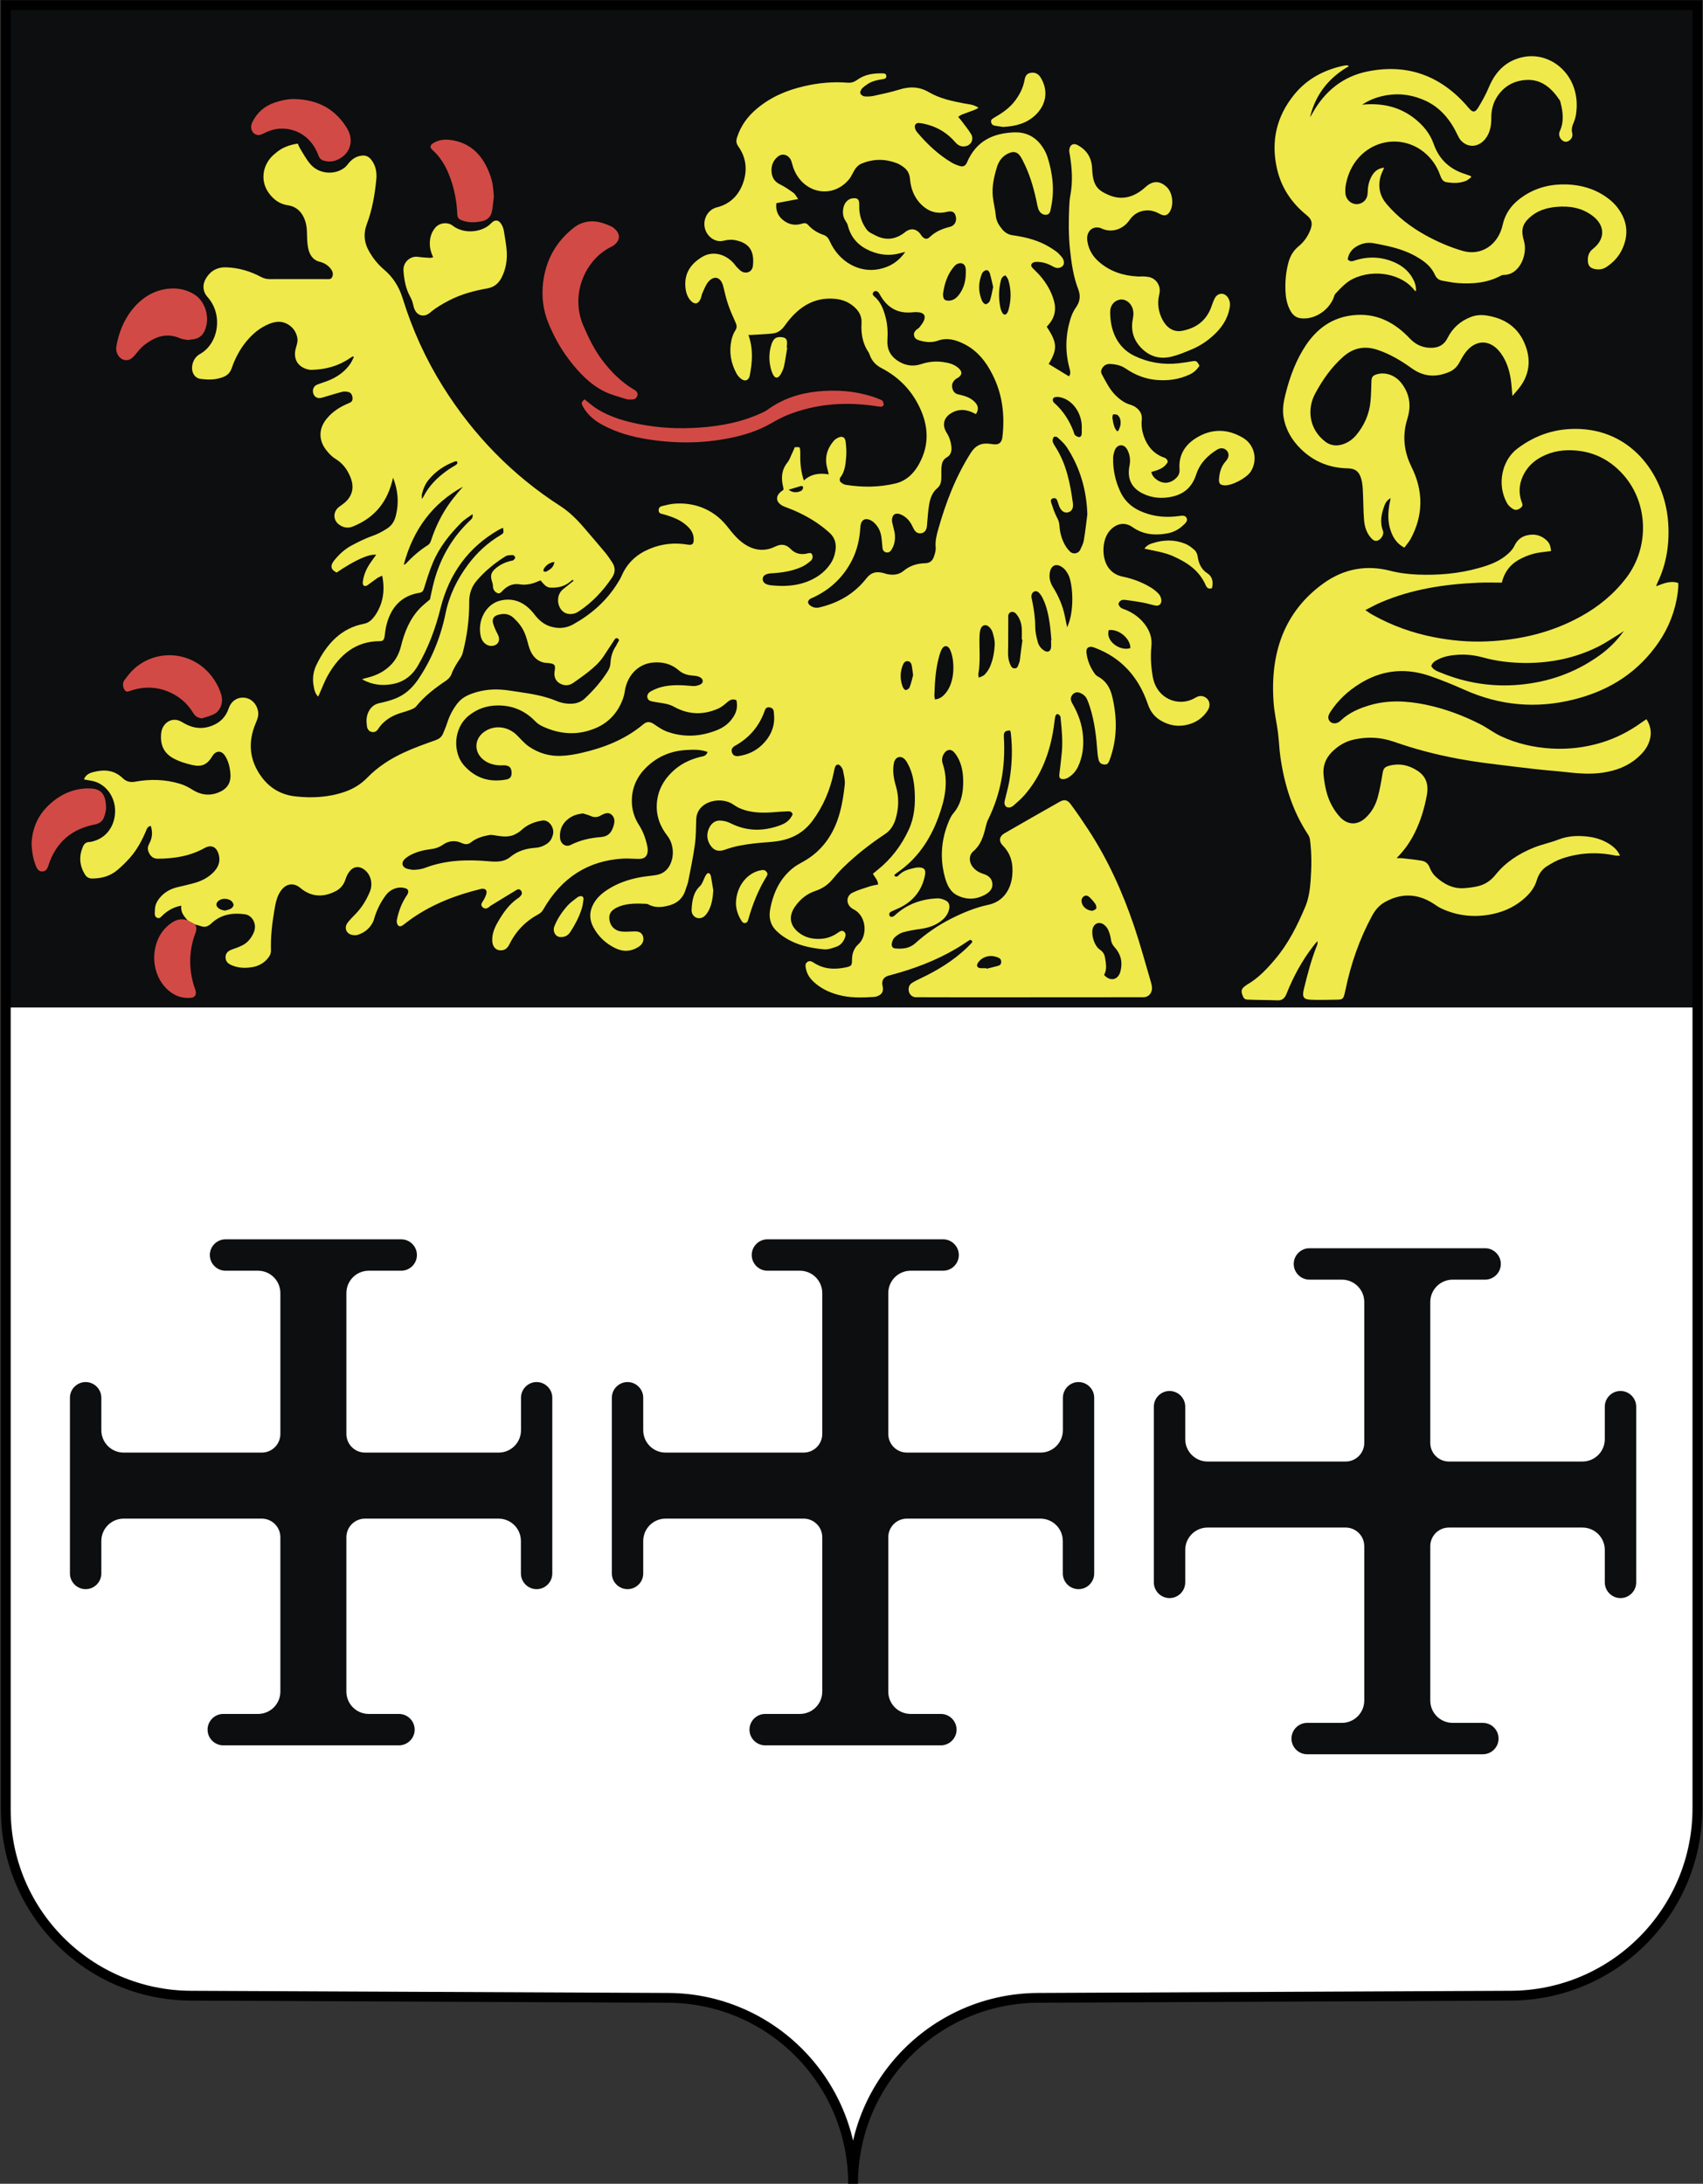
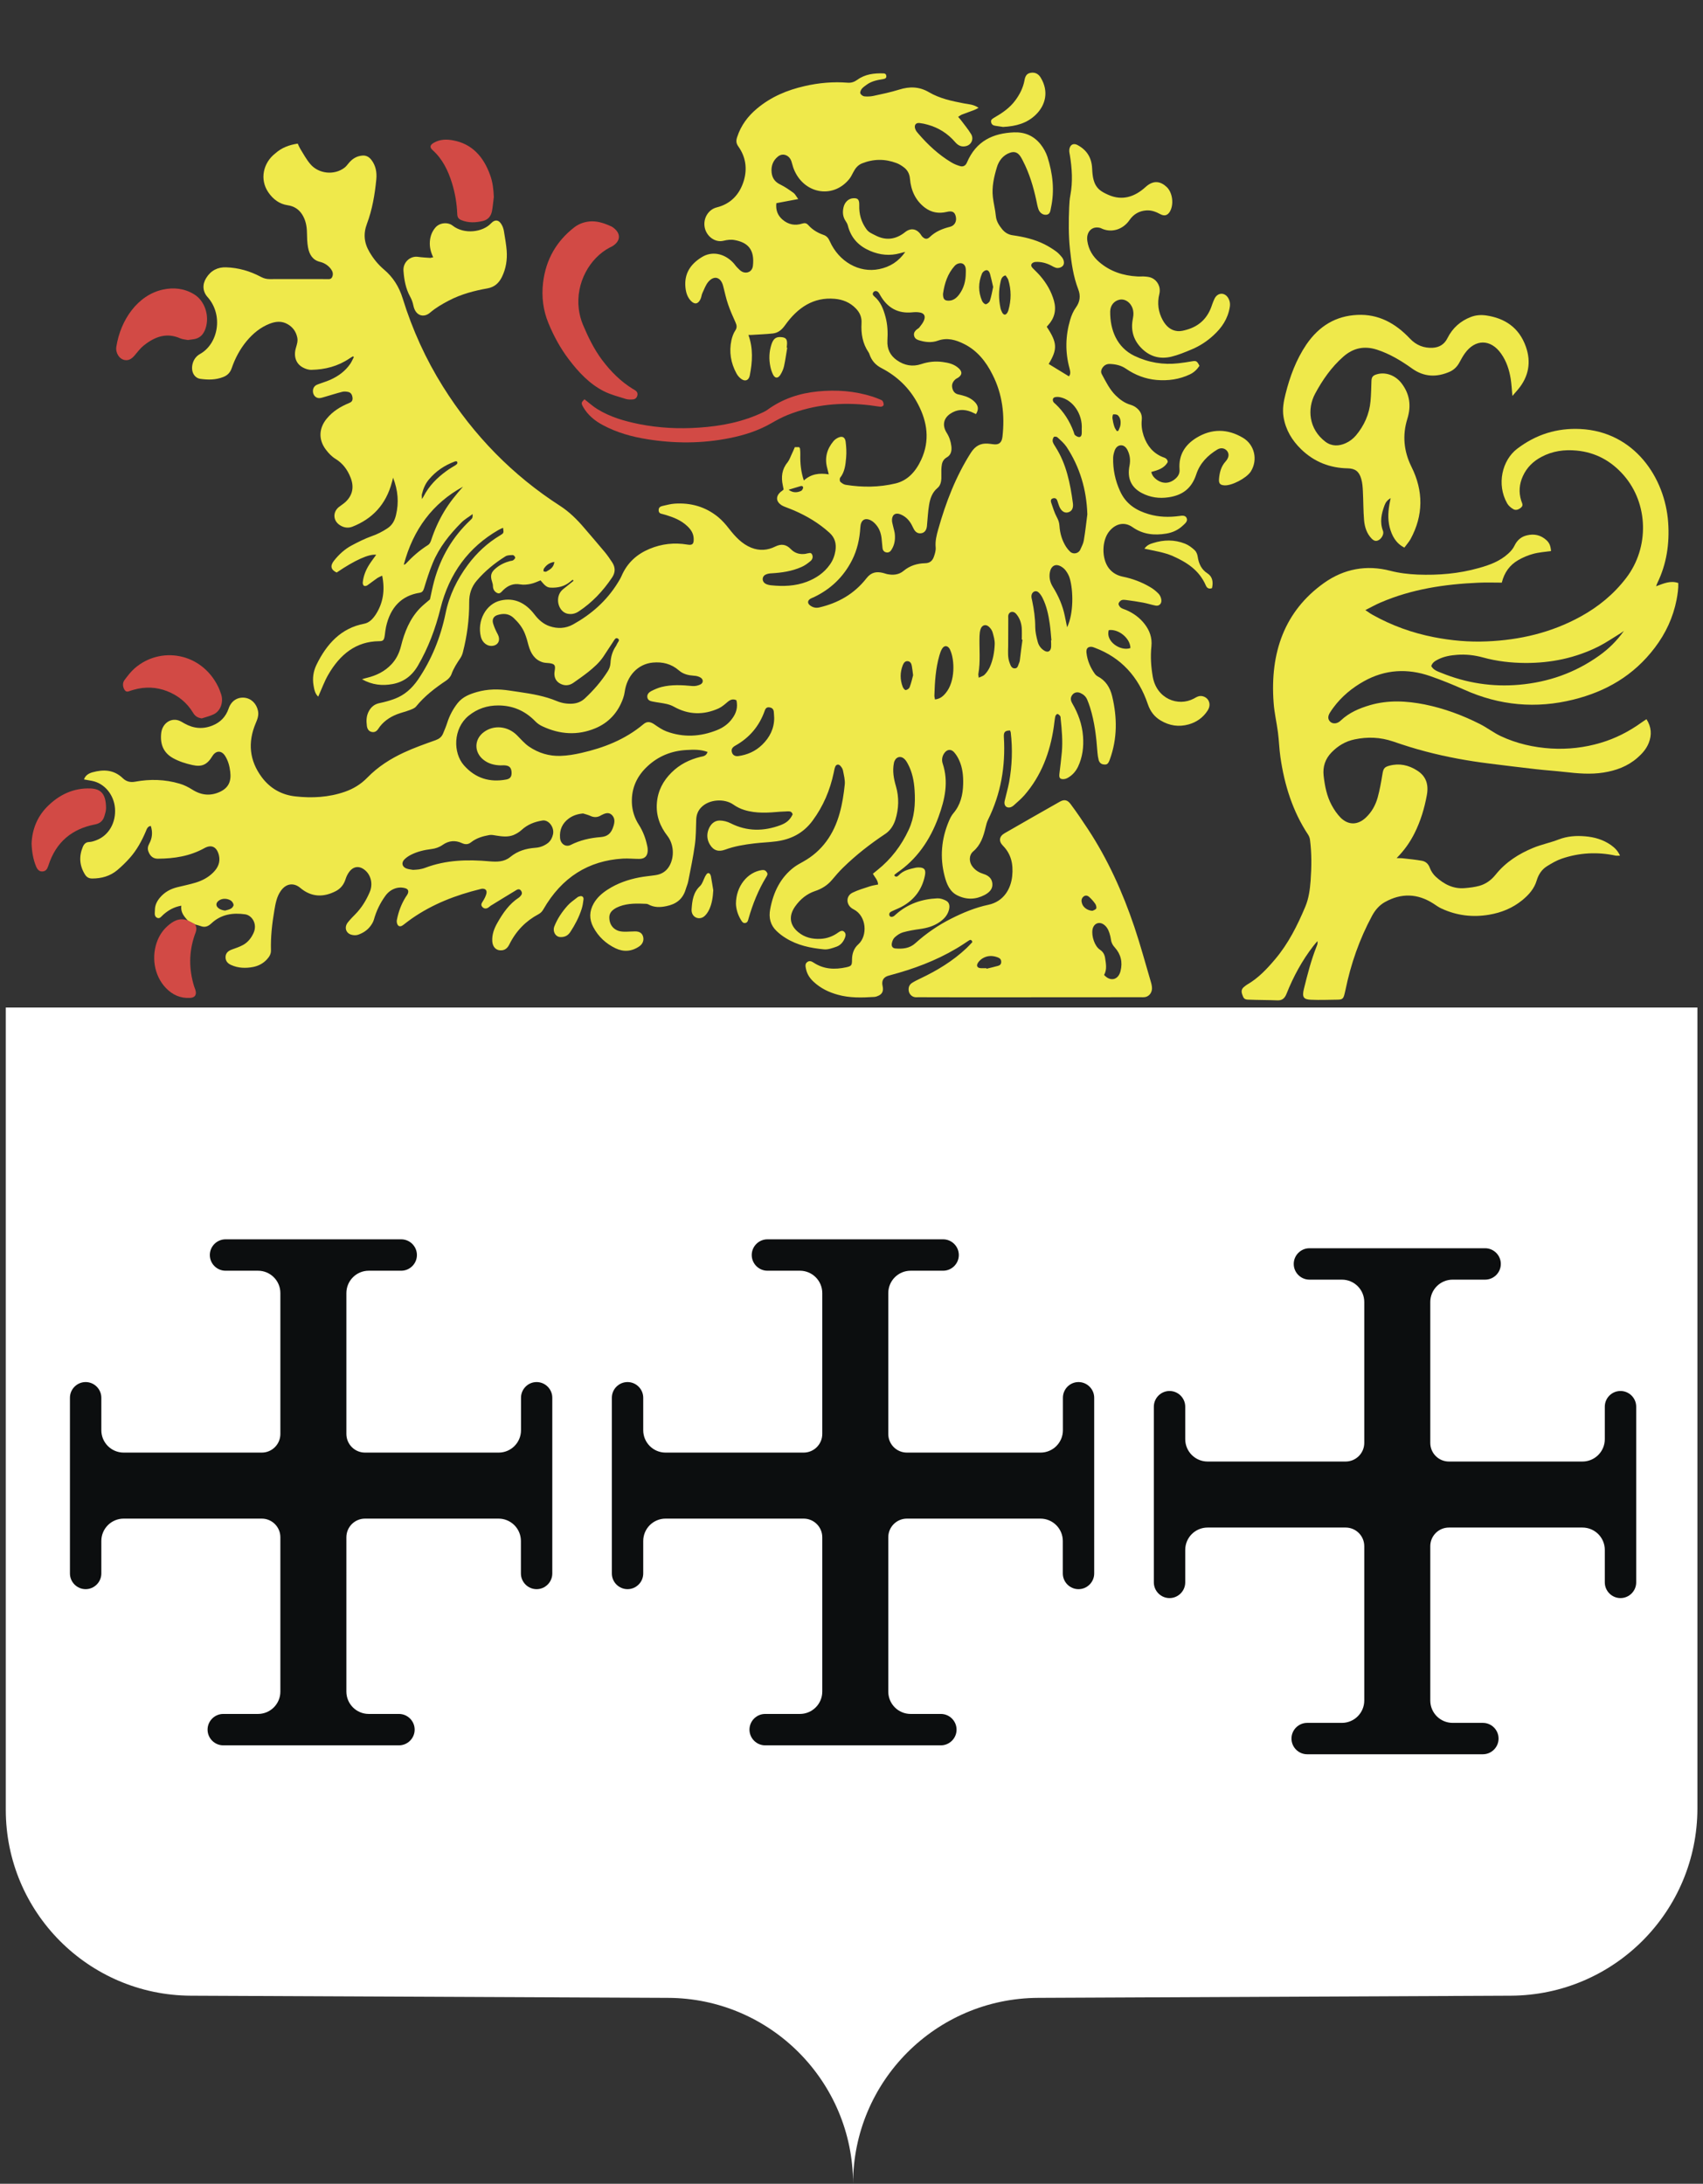
<svg xmlns="http://www.w3.org/2000/svg" version="1.1" id="Слой_1" x="0px" y="0px" viewBox="0 0 1736 2226" enable-background="new 0 0 1736 2226" xml:space="preserve">
  <rect x="0" y="0" width="1736" height="2226" fill="#333333" stroke="none" />
  <g>
-     <rect x="5.8" y="5.2" fill="#0C0E0F" width="1724.4" height="1021.5" />
    <path fill="#FFFFFF" d="M1730.3,1027v816.2c0,105.2-85,190.6-190.2,191.1l-481.9,2.2c-104.3,0.5-188.6,85.2-188.6,189.5   c0-52.2-21.1-99.4-55.2-133.7c-34.1-34.3-81.3-55.6-133.4-55.8l-486.5-2.2c-104.3-0.5-188.6-85.2-188.6-189.5V1027H1730.3z" />
  </g>
  <g>
    <path fill="#0C0E0F" d="M531.1,1424.8v33.1c0,12.6-10.2,22.8-22.8,22.8H372.1c-10.5,0-19-8.5-19-19v-143.6   c0-12.6,10.2-22.8,22.8-22.8H409c8.8,0,16-7.2,16-16l0,0c0-8.8-7.2-16-16-16h-55.9h-67.3h-55.9c-8.8,0-16,7.2-16,16l0,0   c0,8.8,7.2,16,16,16H263c12.6,0,22.8,10.2,22.8,22.8v143.6c0,10.5-8.5,19-19,19H126.1c-12.6,0-22.8-10.2-22.8-22.8v-33.1   c0-8.8-7.2-16-16-16h0c-8.8,0-16,7.2-16,16v55.9v67.3v55.9c0,8.8,7.2,16,16,16h0c8.8,0,16-7.2,16-16v-33.1   c0-12.6,10.2-22.8,22.8-22.8h140.7c10.5,0,19,8.5,19,19v157.3c0,12.6-10.2,22.8-22.8,22.8h-35.4c-8.8,0-16,7.2-16,16v0   c0,8.8,7.2,16,16,16h58.2h67.3h53.6c8.8,0,16-7.2,16-16v0c0-8.8-7.2-16-16-16h-30.8c-12.6,0-22.8-10.2-22.8-22.8V1567   c0-10.5,8.5-19,19-19h136.1c12.6,0,22.8,10.2,22.8,22.8v33.1c0,8.8,7.2,16,16,16h0c8.8,0,16-7.2,16-16V1548v-67.3v-55.9   c0-8.8-7.2-16-16-16h0C538.2,1408.8,531.1,1416,531.1,1424.8z" />
    <path fill="#0C0E0F" d="M1083.5,1424.8v33.1c0,12.6-10.2,22.8-22.8,22.8H924.5c-10.5,0-19-8.5-19-19v-143.6   c0-12.6,10.2-22.8,22.8-22.8h33.1c8.8,0,16-7.2,16-16l0,0c0-8.8-7.2-16-16-16h-55.9h-67.3h-55.9c-8.8,0-16,7.2-16,16l0,0   c0,8.8,7.2,16,16,16h33.1c12.6,0,22.8,10.2,22.8,22.8v143.6c0,10.5-8.5,19-19,19H678.5c-12.6,0-22.8-10.2-22.8-22.8v-33.1   c0-8.8-7.2-16-16-16h0c-8.8,0-16,7.2-16,16v55.9v67.3v55.9c0,8.8,7.2,16,16,16l0,0c8.8,0,16-7.2,16-16v-33.1   c0-12.6,10.2-22.8,22.8-22.8h140.7c10.5,0,19,8.5,19,19v157.3c0,12.6-10.2,22.8-22.8,22.8H780c-8.8,0-16,7.2-16,16v0   c0,8.8,7.2,16,16,16h58.2h67.3h53.6c8.8,0,16-7.2,16-16v0c0-8.8-7.2-16-16-16h-30.8c-12.6,0-22.8-10.2-22.8-22.8V1567   c0-10.5,8.5-19,19-19h136.1c12.6,0,22.8,10.2,22.8,22.8v33.1c0,8.8,7.2,16,16,16l0,0c8.8,0,16-7.2,16-16V1548v-67.3v-55.9   c0-8.8-7.2-16-16-16h0C1090.6,1408.8,1083.5,1416,1083.5,1424.8z" />
    <path fill="#0C0E0F" d="M1635.9,1433.9v33.1c0,12.6-10.2,22.8-22.8,22.8h-136.1c-10.5,0-19-8.5-19-19v-143.6   c0-12.6,10.2-22.8,22.8-22.8h33.1c8.8,0,16-7.2,16-16v0c0-8.8-7.2-16-16-16h-55.9h-67.3h-55.9c-8.8,0-16,7.2-16,16v0   c0,8.8,7.2,16,16,16h33.1c12.6,0,22.8,10.2,22.8,22.8v143.6c0,10.5-8.5,19-19,19h-140.7c-12.6,0-22.8-10.2-22.8-22.8v-33.1   c0-8.8-7.2-16-16-16h0c-8.8,0-16,7.2-16,16v55.9v67.3v55.9c0,8.8,7.2,16,16,16h0c8.8,0,16-7.2,16-16v-33.1   c0-12.6,10.2-22.8,22.8-22.8h140.7c10.5,0,19,8.5,19,19v157.3c0,12.6-10.2,22.8-22.8,22.8h-35.4c-8.8,0-16,7.2-16,16v0   c0,8.8,7.2,16,16,16h58.2h67.3h53.6c8.8,0,16-7.2,16-16v0c0-8.8-7.2-16-16-16h-30.8c-12.6,0-22.8-10.2-22.8-22.8v-157.3   c0-10.5,8.5-19,19-19h136.1c12.6,0,22.8,10.2,22.8,22.8v33.1c0,8.8,7.2,16,16,16l0,0c8.8,0,16-7.2,16-16v-55.9v-67.3v-55.9   c0-8.8-7.2-16-16-16l0,0C1643,1417.9,1635.9,1425.1,1635.9,1433.9z" />
  </g>
  <g>
    <g>
      <path fill="#EFE94B" d="M1581.1,561.7c-6.4,0.9-12.5,1.3-18.3,2.9c-5.3,1.4-10.6,3.7-15.4,6.5c-8.2,4.8-13.9,12.2-16.5,22.8    c-8.1,0-16.2-0.3-24.2,0.1c-33.9,1.5-67.3,6.4-99.2,20.1c-5,2.1-9.7,4.8-15.7,7.8c2.9,1.9,4.8,3.4,7,4.6    c19.9,11.2,40.9,18.7,62.9,23c17.9,3.5,35.9,5.1,54,4.3c33.4-1.4,65.6-8.8,95.7-25.4c17.8-9.8,33.5-22.5,46.4-39.4    c23.7-31.1,22.5-75.5-2.4-104.3c-13.1-15.1-29.2-23.6-48.2-25.4c-12.6-1.2-24.6,0.4-36,6.5c-8.1,4.3-14.7,10.5-18.8,19.5    c-3.7,8.1-4.4,16.4-1.7,25.1c0.7,2.3,2.5,4.7-0.1,6.9c-2.4,2.1-5.3,3.3-8,1.7c-2.4-1.4-4.9-3.5-6.3-6c-10.9-19.4-5-43.9,10.2-55.5    c19.4-14.8,40.8-21.3,64.3-20.2c55.1,2.6,86.5,49.5,89.7,95.3c1.5,21.6-1.6,42.3-11,61.6c-0.4,0.8-0.7,1.7-1.3,3.4    c7.6-2.8,14.6-6.1,22.6-3.3c0.2,5.8-0.7,11.4-1.7,16.9c-3.6,18.4-11.2,34.5-22.2,49c-21.8,28.8-50.3,44.8-82.9,52.9    c-38,9.5-75.3,6.2-111.5-10.1c-11.4-5.1-23-9.8-34.8-13.9c-22.9-7.9-45.6-6.8-67.3,5.3c-12,6.7-22.8,15.5-31.4,27.2    c-1.1,1.5-2.2,3.1-3.2,4.7c-2.2,3.5-2.3,6.3-0.5,8.6c1.7,2.3,4.9,3.1,7.9,1.9c1.3-0.5,2.6-1.4,3.6-2.4    c8.6-8.1,18.9-12.4,29.7-15.6c18.6-5.4,37.3-4.4,55.9-0.7c19.6,4,38.4,10.9,56.5,20.1c7.1,3.6,13.6,8.7,20.8,12.1    c16.4,7.7,33.7,11.6,51.5,12.7c17.2,1,34-0.9,50.5-5.8c14.9-4.4,28.9-11.5,41.9-20.9c1.5-1.1,3-2,4.8-3.2c5,7.9,5.6,15.9,2.3,24.2    c-2.5,6.3-6.8,11-11.6,15.2c-10.1,8.8-21.9,13-34.5,15c-13.2,2.1-26.4,0.9-39.6-0.6c-9.6-1.1-19.3-1.7-28.9-2.8    c-16-1.8-32-3.8-48-5.8c-21.7-2.7-43.2-6.6-64.5-12.2c-11.3-2.9-22.5-6.5-33.6-10.3c-13-4.4-25.9-4.9-39.2-2.1    c-9.1,1.9-16.8,6.4-23.5,13.3c-6.3,6.5-9.1,14.5-8,23.9c1.2,10.4,3.2,20.6,8.1,29.7c2.5,4.7,5.6,9.2,9.2,12.9    c8,7.9,17.6,7.6,25.7-0.1c5.9-5.5,9.9-12.6,12.1-20.6c2.1-7.6,3.5-15.6,4.8-23.5c0.9-5.7,1.8-7.4,7.1-8.8    c10.1-2.7,19.6-0.7,28.4,5c8.9,5.7,11.8,13.9,9.8,25c-2.5,13.6-6.4,26.5-12.5,38.7c-4.6,9.2-10.3,17.4-18.3,25.5    c3.1,0.1,5.1,0,7.1,0.3c6.2,0.7,12.4,1.3,18.6,2.4c3.8,0.7,6.6,3,8.2,7.4c1.2,3.3,3.5,6.6,6,8.9c8.5,7.8,18.1,12.6,29.5,11.6    c5-0.4,10-1,14.8-2.3c6.5-1.8,12-5.6,16.6-11.3c10.4-13,23.8-21.4,38.3-27.4c8.5-3.5,17.6-5.3,26.1-8.6c8.9-3.4,17.8-4,27-3.2    c9.4,0.8,18.3,3.3,26.4,9c3.6,2.6,6.8,5.6,9.1,10.7c-1.8,0-3.1,0.2-4.3,0c-18.6-4-37.1-3.1-55.2,3.1c-5.2,1.8-10.2,4.7-15,7.7    c-5.1,3.2-8.5,8.1-10.4,14.4c-2.5,8.5-8.1,14.7-14.5,20c-10.1,8.3-21.6,12.9-34,15c-16.6,2.8-32.8,1-48.4-6.2    c-2.9-1.3-5.7-3.3-8.4-5.1c-16.3-10.5-32.9-10.9-49.6-1.5c-5.5,3.1-9.7,7.9-12.9,13.8c-12.8,23.7-21.7,49-27.2,75.9    c-0.2,1.1-0.5,2.3-0.8,3.4c-1.2,5.2-2.2,6.2-6.9,6.3c-9.1,0.1-18.3,0.5-27.4,0.1c-7.7-0.3-9.2-2.8-7.3-10.8    c3.7-15,7.5-29.9,13.2-44.1c0.6-1.4,1-2.8,0.7-4.9c-1.4,1.7-3,3.3-4.3,5.1c-11.3,14.6-20.2,30.9-27.2,48.5c-1.9,4.8-4.5,7-9.3,6.8    c-9.8-0.4-19.7-0.3-29.5-0.7c-4.3-0.1-5.1-1.3-6.5-5.6c-1.1-3.3-0.4-5.7,2.2-7.6c1-0.8,2-1.7,3.1-2.3c11.1-6.4,20-15.8,28.4-25.8    c13.3-15.7,22.6-34.2,30.7-53.5c3.5-8.3,4.7-17.3,5.4-26.3c1-13.9,1.2-27.9-0.6-41.7c-0.2-1.8-0.9-3.8-1.9-5.3    c-15.7-23.7-24.2-50.6-28.3-79.3c-1.2-8.3-1.4-16.8-2.5-25.1c-1.3-10.1-3.7-20-4.4-30.2c-3.8-51.1,11.1-93.3,51.3-122    c20.5-14.6,43.5-18.7,67.5-12.5c9.3,2.4,18.7,3.5,28.1,3.9c21,0.8,41.9-0.9,62.3-6.7c10.8-3,21.4-6.8,30.1-14.8    c2.4-2.2,4.8-4.9,6.2-7.9c2.8-5.9,7.1-9.3,12.7-10.6c7.4-1.8,14.2-0.4,20.1,5.1C1579.4,553.5,1580.6,556.2,1581.1,561.7z     M1655.4,643.1c-1.3,0.9-2.5,1.9-3.9,2.7c-7.2,4.4-14.2,9.2-21.6,13c-23.8,12-48.9,17.1-75,17c-14.6-0.1-28.9-1.7-43.1-5.6    c-8.8-2.4-17.6-3.4-26.6-2.7c-6.6,0.5-13.2,1.6-19.3,4.7c-2.9,1.5-5.8,3.1-6.9,6.8c2.4,4.2,6.4,5.3,10,6.8    c25.7,10.5,52.2,14.6,79.6,12.2c29.5-2.6,56.8-12,81.6-29.7C1639.9,661.4,1648.3,653.1,1655.4,643.1z" />
      <path fill="#EFE94B" d="M303.5,146.4c1,2.1,1.7,3.9,2.7,5.5c3.2,5.2,6.2,10.7,10,15.2c8.5,10.2,24.5,11.8,34.9,3.9    c1.6-1.2,2.9-2.9,4.2-4.5c3.7-4.6,8.2-7.4,13.9-7.9c3.9-0.4,6.9,1.2,9.4,4.4c4.5,5.8,5.7,12.8,5,19.9c-1.5,15.4-4.1,30.7-9.5,45.1    c-3.9,10.3-3,19.5,2.6,29c4.1,7,8.9,12.8,14.9,17.9c8.9,7.5,15.2,17.3,18.9,29.3c9.9,32,23.6,62,41,89.8    c31.5,50.3,71.5,90.8,119.5,121.7c9.3,6,17.3,13.9,24.6,22.5c7.1,8.3,14.2,16.5,21.2,24.9c2.6,3.2,5,6.7,7.3,10.2    c3.3,5.1,3.3,10.2-0.1,15.3c-9.3,13.9-20.5,25.7-34,34.6c-3.7,2.5-7.7,3.3-11.9,2.3c-8.5-2.2-12.2-14.6-6.5-22.4    c1.5-2.1,3.8-3.5,5.8-5.2c2.4-2,4.8-3.9,7.2-5.8c-0.2-0.4-0.5-0.8-0.7-1.2c-0.9,0.7-1.8,1.3-2.7,2.1c-5.9,4.9-12.6,6.3-19.8,6    c-3.7-0.1-5.7-1.7-10.4-7.4c-3.4,1.3-6.6,2.9-10.1,3.6c-3.4,0.7-7.1,1.1-10.6,0.5c-6.8-1.2-12.4,1-17.3,5.8    c-1.9,1.8-3.4,4.4-6.3,2.9c-2.6-1.3-4.1-3.6-4.2-6.9c0-1.5-0.4-3.1-0.9-4.6c-2-6.1-1.1-9.6,3.9-13.7c4.3-3.6,9.2-5.9,14.5-7.3    c1-0.3,2.3-0.2,3.1-0.8c0.9-0.6,2.2-1.9,2.1-2.8c-0.1-1-1.6-2.5-2.4-2.5c-2.6,0.1-5.6,0-7.7,1.4c-10.8,6.8-20.7,14.8-29.2,24.8    c-5.2,6.1-7.7,13.4-7.6,22c0.1,17.4-2.2,34.4-6.5,51.1c-0.5,2-1.4,4-2.5,5.7c-3.5,5.2-6.9,10.4-9.1,16.5c-0.9,2.5-3.1,4.9-5.3,6.4    c-11.2,7.5-21.9,15.6-30.7,26.4c-1.5,1.9-4.2,2.8-6.5,3.7c-4.4,1.7-9,2.7-13.3,4.4c-7.5,3-14.2,7.6-18.9,14.9    c-1.8,2.7-4.1,3.7-7,2.9c-2.8-0.8-4.1-3.1-4.5-6c-0.7-5.3-0.6-10.5,2.2-15.4c2.5-4.4,5.9-6.9,10.7-7.9c5.4-1.1,10.8-2.6,16-4.6    c9.5-3.7,17-10.3,23.2-19.3c13.8-20.3,23-42.9,28.1-67.5c3.8-18.7,11.9-34.9,22.7-49.5c9.1-12.3,20.1-22.4,32.8-30    c4-2.4,3.9-2.5,3.1-7.8c-1.7,0.8-3.3,1.4-4.8,2.3c-30.1,17.4-50,43.9-59,80c-5.1,20.6-12.4,40-22.9,58.1    c-6.3,10.8-14.8,16.8-25.9,18.9c-10.4,1.9-20.6,1-31.2-4.9c2.3-0.7,3.7-1.2,5.2-1.5c9.4-2.3,18-6.4,25-13.9    c4.7-5.1,7.7-11.1,9.5-18.1c3.6-14.6,9.1-28.2,19.3-38.8c3.1-3.2,6.6-5.9,10.3-9.1c1.3-5.9,2.6-12.5,4.3-18.8    c6.7-24.5,19-45.1,36.7-61.8c2.5-2.4,2.5-2.4,2.5-6.4c-4.1,3.1-8.3,5.4-11.6,8.8c-11.8,11.9-22.4,25-29.1,41.2    c-3.5,8.4-6.2,17.1-8.9,25.9c-0.9,2.8-2,4-4.7,4.4c-18.1,2.9-29.6,14.7-34,34.8c-0.6,2.8-0.9,5.8-1.3,8.7    c-0.7,4.8-1.6,5.8-5.8,5.8c-23.4,0.2-39.8,13.4-51.8,34.2c-4,6.9-6.7,14.6-10.2,22.3c-3.3-2.9-4.1-7.4-4.8-11.6    c-1.2-7.1-0.2-14.1,2.9-20.6c10.6-21.9,25.5-37.7,48.7-42.1c5.3-1,8.9-5,11.9-9.5c7.5-11.7,9.5-24.7,6.5-39.5    c-1.9,0.9-3.5,1.5-4.9,2.4c-3.5,2.4-6.8,5.1-10.3,7.5c-0.9,0.6-2.6,0.9-3.4,0.4c-0.8-0.5-1.4-2.3-1.2-3.5    c0.7-6.6,3.1-12.5,6.5-17.9c2.2-3.5,4.8-6.8,7.2-10.2c-7.3-1-21.8,5.5-40.3,18.1c-5.9-2.7-6.9-6.8-2.7-12.1    c5-6.3,10.8-11.6,17.6-15.3c6.9-3.7,13.9-7.2,21.2-9.8c5.5-1.9,10.5-4.5,15.4-7.7c5.1-3.3,7.6-7.8,9-13.8c3-12.6,2.1-24.8-3-38    c-0.6,2.4-0.8,3.6-1.2,4.7c-6.1,23-20.2,37.4-40.3,45.3c-4.4,1.7-8.9,1-12.9-1.7c-6.9-4.5-7.2-13.3-0.8-18.4    c2.3-1.8,4.9-3.4,7-5.4c7-6.8,8.6-15.1,4.9-24.5c-3.2-8.2-8-14.6-15.3-19.1c-3.8-2.3-7.2-5.8-10-9.6c-7.6-10.1-7.1-21.7,1-31.5    c6.2-7.5,13.9-12.2,22.4-15.7c2.4-1,4.1-2,3.9-5.3c-0.3-3.1-1.5-5.4-4.2-6.1c-2-0.5-4.3-0.7-6.3-0.2c-6.3,1.6-12.4,3.6-18.7,5.4    c-1.7,0.5-3.5,1.1-5.2,1c-3.1-0.2-5.4-2.7-5.9-5.8c-0.5-3.4,0.8-6.2,3.7-7.7c1.4-0.7,3.1-1.1,4.6-1.7c3.2-1.2,6.5-2.2,9.6-3.6    c7.9-3.6,14.9-8.6,20.1-16.2c1.4-2.1,2.4-4.5,3.6-6.8c-0.3-0.3-0.5-0.5-0.8-0.8c-1.2,0.7-2.4,1.3-3.5,2.1    c-11.9,8.1-25,11.4-38.8,11.7c-3.1,0.1-6.4-1-9.2-2.6c-6.8-3.8-9.2-11.3-6.8-19.6c1-3.6,2.3-7.1,1.4-10.9    c-1.3-6.1-4.7-10.5-9.7-13.4c-6.2-3.6-12.4-2.9-18.7-0.4c-9.1,3.6-16.7,9.8-23.2,17.6c-6.7,8.1-11.7,17.4-15.2,27.6    c-1.6,4.7-4.5,7.4-8.6,9c-7.6,3-15.3,3-23.3,1.9c-6-0.8-10.1-7.2-7.9-15.6c1.2-4.3,3.7-7.6,7.4-9.7c18.7-10.3,24.2-39.8,7.7-58.2    c-4.9-5.5-5.4-12.8-1.3-19.3c4.8-7.8,11.9-11.2,20.3-10.9c12.5,0.4,24.4,3.8,35.6,9.8c2.9,1.5,5.6,2.2,8.7,2.2    c19.3-0.1,38.7,0,58,0c2.3,0,4.8,0.6,6-2.5c1.2-3.2,0.1-5.8-1.7-8.1c-2.9-3.7-6.8-6-11-7c-7.4-1.8-10.8-7.5-12.1-14.7    c-0.9-4.9-1-10.1-1.1-15.2c-0.1-6.7-1.4-12.9-4.9-18.4c-3.6-5.6-8.6-8.5-14.8-9.4c-8.2-1.2-14.7-5.9-19.7-13.2    c-9-13.2-5.2-30.1,7.2-39.7C287.2,150.5,294.8,147.7,303.5,146.4z M472,496.1c-30.8,16.8-50.8,43.4-60.4,79.5    c0.9-0.1,1.5-0.4,2-0.9c6.8-7.3,14.2-13.8,22.5-19c2.1-1.3,2.8-3.3,3.6-5.6c3.3-10,7.6-19.5,12.9-28.4    C458.1,512.4,464.9,504.1,472,496.1z M466,470.6c-0.4-0.2-0.7-0.4-1-0.4c-0.5,0-1.1,0.1-1.6,0.3c-10.1,3.8-19,9.6-26.3,18.4    c-3.6,4.3-5.7,9.4-7,14.9c-0.3,1.1,0,2.4,0,4.9c1-1.6,1.4-2,1.6-2.5c5.6-11,13.9-19.2,23.4-26.1c3-2.2,6.1-4,9.2-5.9    C465.5,473.3,466.8,472.7,466,470.6z M565.1,572.8c-4.9,0.7-8.2,3.1-10.7,6.9c-0.4,0.7-0.3,1.8-0.4,2.7c0.9,0.1,2.1,0.7,2.8,0.3    C560.4,580.6,564.4,578.8,565.1,572.8z" />
-       <path fill="#EFE94B" d="M1388.6,106.7c19.9-1.9,38,1.8,54,14.6c8.2,6.6,15.1,14.8,18.8,25.3c5.9,16.9,17.4,26.3,32.7,31    c1.8,0.6,3.5,1.3,5.3,1.9c0.1,0.4,0.1,0.9,0.2,1.3c-1.7,1.2-3.3,2.7-5.1,3.5c-6.5,2.7-13.3,2.5-20.1,1.4c-3.7-0.6-5.2-3.8-6.4-7.2    c-3-8.4-7.7-15.5-14-21.3c-28.2-25.6-73.5-11.8-81.9,30.1c-0.6,2.8-0.8,5.8-0.7,8.8c0.1,5.7,3.8,10.4,9,11.7    c4.7,1.2,10.2-1.1,12.5-5.8c0.9-1.8,1.2-4.1,1.3-6.1c0.1-6.5,1.5-12.4,4.9-17.7c2.8-4.3,6.6-6.8,11.9-7.3c-1.4,3.4-3,6.3-3.8,9.4    c-2.7,10.5-0.5,19.7,6.3,27.7c11.4,13.4,24.9,23.6,39.7,31.8c12.2,6.7,24.8,12.2,38,16c18.6,5.3,36-6,40.6-26.6    c3-13.3,10.8-22.4,21.1-29.2c13.5-9.1,28.5-12.5,44.2-12c14.3,0.5,27.9,4.2,40.2,12.8c5.2,3.6,9.8,8,13.4,13.4    c8.5,12.6,9.4,26,2.9,39.9c-3.6,7.7-9.2,13.5-15.9,18c-4,2.7-8.5,3.1-13,1.9c-4.1-1-6-3.8-6.1-8.4c-0.1-5,1.2-8.8,5.3-12    c12.7-10,12.4-23.9-0.5-33.6c-11.1-8.4-23.8-10.3-37-9.1c-10,0.9-19.4,3.8-27.3,11c-7.5,6.8-8.7,13.3-5.7,23.4    c4.3,14.3-4.5,34.6-19.8,34.9c-1.2,0-2.6,0.2-3.6,0.8c-13.8,7.4-28.5,8.6-43.5,7.6c-5.5-0.4-11-1.5-16.4-2.5    c-3.1-0.6-5.7-2.3-7.2-5.6c-3.5-8-9.6-13.1-16.4-17.3c-9.7-6.1-20.3-9.7-31.2-12.2c-5.1-1.2-10.2-2.2-15.3-3.1    c-6.2-1.1-12.1,0.2-17.6,3.6c-4.6,2.8-7.6,7-8.6,12.8c2.5,3.1,5.2,1.9,7.9,1c13.5-4.2,26.9-3.6,40,2.2c7.1,3.2,13.2,7.8,17.6,14.9    c2.6,4.3,4.5,8.9,4.1,14.5c-0.7-0.4-1.3-0.6-1.6-1c-11.8-16.1-40.4-22.5-62.7-11.6c-7.1,3.5-12.3,9.3-17.7,15    c-1.1,1.2-1.5,3.1-2.1,4.7c-5.4,13-19.8,22.2-33.5,20.4c-5.5-0.7-8.7-4.1-11.1-9c-2.8-5.6-4-11.8-4.3-18.1c-0.5-10,0.4-20,3-29.7    c1.8-6.6,5-12.1,10.1-16.3c5.3-4.3,9.3-9.7,12-16.3c2.9-7.1,2-11.2-3.7-15.8c-14.9-12.1-25.6-27.5-30.1-47.3    c-6.4-28.3-0.2-53.3,17.2-75c13.6-16.9,31.3-25.8,51.1-30c1.2-0.3,2.5-0.3,3.7-0.3c0.2,0,0.5,0.4,1.3,0.9    c-19.8,11.4-33.8,28-39.6,51.9c0.7-1,1.4-2,2-3.1c13-23.8,32.2-38.6,56.8-43.5c40.3-8.1,75,4,103.1,37.4c3.8,4.5,6.3,4.8,9.4-0.3    c4.2-6.8,8.1-13.9,11.2-21.4c7.2-17,18.9-27.4,35.6-30.5c29-5.4,58.7,20.4,53.1,58.2c-0.4,2.9-1.2,5.8-2.3,8.4    c-1.5,3.6-2.7,6.9-1.6,11.1c0.8,3.2-0.7,6.2-3.5,7.9c-2.5,1.5-4.8,1.1-7-0.8c-2.4-2-3.7-5.9-2.2-9c4.5-9.7,3.3-19.4,0.8-29.2    c-0.2-0.8-0.3-1.6-0.7-2.2c-8.5-12.8-19.3-22.3-35.5-20.8c-11.6,1-21,6.1-28,16.3c-4.6,6.7-6.5,14.4-6.4,22.6    c0,6.6-0.9,12.9-4.3,18.5c-6.7,11.1-19.1,12.9-27,3.8c-1.3-1.5-2.3-3.5-3.2-5.4c-7.2-15.3-17.4-27.5-31.9-34.4    c-12.7-6-26-8.2-39.8-6c-8.4,1.4-16.3,4-23.7,8.6C1389.5,106.1,1389,106.4,1388.6,106.7z" />
      <path fill="#EFE94B" d="M1431.6,558.2c-8.7-4.4-12.7-12-15-20.7c-2.2-8.7-1.5-17.5,0.3-26.2c0.2-0.9,0.4-1.9,0.7-3.6    c-3.2,2-5,4.1-6.2,7.3c-3.2,8.6-5.1,17.1-1.6,26.2c1.1,2.9-1,7-3.7,8.9c-2.8,1.9-5.1,1.7-7.8-1c-5-5.1-7.2-11.8-7.8-18.9    c-0.8-9.7-0.7-19.6-1.2-29.4c-0.2-4.3-0.5-8.7-1.7-12.7c-2.2-7.7-6.3-10.5-13.7-10.7c-18-0.3-34.2-6.4-47.7-19.6    c-9-8.8-15.6-19.4-17.8-32.8c-1.3-8,0.1-15.7,2-23.2c4.5-18.1,10.9-35.2,21.2-50.5c13.1-19.2,30.3-29.3,52.1-30.3    c21.3-1,38.6,8.3,53.5,24.1c6.6,7,14.5,9.9,23.4,9.4c6.4-0.4,11.7-3.3,14.9-9.8c5.3-10.6,13.5-17.6,23.9-21.6    c5.2-2,10.6-2.3,15.9-1.5c18.4,2.8,33.1,12,40.1,31.7c5.7,16,2.8,30.8-7.9,43.6c-1.7,2.1-3.5,4-5.8,6.7c-0.6-6.6-0.9-12-1.7-17.3    c-1.5-9.4-4.4-18.2-9.8-25.8c-10.6-15.1-26.5-15.1-37.1-0.1c-2,2.8-3.6,5.8-5.3,8.9c-2.3,4.4-5.7,7.7-9.9,9.6    c-13.2,5.8-26.1,5.6-38.4-3.2c-11.3-8.1-23-15.1-36-19.3c-12.6-4-23.9-1.9-34.3,7.3c-11.9,10.5-21.1,23.6-28.7,37.8    c-8,15.1-6.6,35.7,10.6,48.8c6.4,4.8,13.7,4.6,20.6,1.5c3.9-1.7,7.7-4.6,10.5-7.9c8.3-9.9,13.7-21.6,14.9-35.1    c0.6-6.6,0.7-13.3,0.9-19.9c0.1-4.3,1.2-6,5-7.2c8.8-2.9,19.4,0.5,26,9.4c8,10.7,9.8,22.5,5.6,35.9c-5.2,16.8-3.6,33,4.2,48.8    c12.3,24.6,12.3,49.5-1,73.9C1436.2,552.5,1433.9,555,1431.6,558.2z" />
      <path fill="#EFE94B" d="M441.6,262.3c-2.5-5.3-3.8-10.5-3.4-16.1c0.4-5.5,2.2-10.2,5.6-14.2c4.5-5.3,13-5.7,17.6-2    c11.9,9.3,30.7,6.6,39-2.2c4.5-4.8,8.7-3.7,11.6,2.4c0.9,1.9,1.5,4,1.8,6.1c1,6.4,2.2,12.7,2.7,19.1c0.7,9.3-0.7,18.4-4.8,26.8    c-3.1,6.4-7.7,10.4-14.5,11.7c-13.6,2.4-27,5.9-39.5,12.4c-6.7,3.5-13.5,7.4-19.3,12.4c-6.2,5.4-14.8,3.6-17-7.2    c-0.7-3.3-1.7-6.2-3.3-9.1c-4.5-8.1-6.1-17-6.8-26.3c-0.7-9,7.2-15.4,14.7-14.3c4.2,0.6,8.5,0.8,12.8,1.1    C439.4,262.7,440.2,262.5,441.6,262.3z" />
      <path fill="#EFE94B" d="M1022.5,129.4c-2-0.3-5-0.8-8-1.2c-2.2-0.3-3.8-1.4-4.2-3.8c-0.4-2.4,1.3-3.3,2.9-4.3    c8.3-4.8,16.2-10,22.1-18.2c4.3-5.9,7.6-12.4,9-19.8c0.7-4.1,2-7,6-7.8c4.5-0.9,8.2,0.8,10.6,4.9c8.4,13.9,5,27.8-4.8,37.5    C1047,125.7,1035.7,128.7,1022.5,129.4z" />
      <path fill="#EFE94B" d="M1166.6,559.3c2.6-3.7,5.7-4.8,8.7-5.7c10.9-3.5,21.9-3.7,32.7,0.6c3.6,1.4,7,4,9.9,6.7    c1.6,1.5,2.7,4.2,3,6.5c1.1,7.4,3.9,13.2,10,17.1c5.1,3.3,6,8.8,4.6,15c-2.9,1.1-5.1,0.2-6.3-2.7c-6.9-15.9-19.7-23.7-33.7-30    C1186.5,562.9,1176.9,561.6,1166.6,559.3z" />
      <path fill="#EFE94B" d="M750.2,921.1c0.1-17.8,11.9-32.2,26.6-34.2c2.3-0.3,3.8,0.5,5,2.4c1.2,1.8,0.1,3.3-0.8,4.8    c-8,13.1-13.7,27.4-18,42.4c-0.5,1.9-0.9,3.8-3.1,4.3c-2.5,0.5-3.5-1.3-4.6-3.1C751.9,932.2,750.3,926.1,750.2,921.1z" />
      <path fill="#EFE94B" d="M571.9,955.2c-5.6,0.3-8.8-5.8-6.8-10.9c3.2-8.1,7.9-14.9,13.4-21.1c2.9-3.3,6.7-5.8,10.1-8.5    c0.8-0.7,2-1,3-1.2c2.1-0.3,3.5,1,3.2,3.4c-0.4,3.3-0.9,6.6-1.9,9.7c-2.7,8.4-6.7,16-11.4,23.2    C579.1,953.6,575.9,955.2,571.9,955.2z" />
      <path fill="#EFE94B" d="M727.1,907.5c-0.4,6.9-1.3,13.5-4.1,19.5c-1.3,2.8-3.3,5.8-5.7,7.5c-5.3,3.7-12.8,0.2-12.3-7.6    c0.6-8.9,1.7-17.3,8.6-23.7c2.5-2.4,3.5-6.6,5.3-10c0.7-1.2,1.6-2.8,2.6-3.1c1.9-0.5,2.8,1.4,3.2,3.1    C725.6,898,726.3,902.8,727.1,907.5z" />
      <path fill="#EFE94B" d="M802.5,354.4c-1.1,6.3-1.9,12.7-3.3,19c-0.7,3-2,5.9-3.6,8.5c-2.6,4.2-5.7,4-7.8-0.5    c-1.1-2.4-2-5.1-2.5-7.7c-1.6-7.6-1.3-15.2,1.1-22.6c2-6.1,4.8-8.1,10.6-7.4c4,0.5,5.4,2.1,5.3,6.5c0,1.4-0.2,2.7-0.4,4.1    C802.1,354.4,802.3,354.4,802.5,354.4z" />
      <path fill="#EFE94B" d="M1267.1,446.3c-15.8-9.4-32-9.6-47.7,0.1c-11.1,6.9-18.2,17.1-17,32.1c0.3,4-1.3,6.8-3.9,9.2    c-5.9,5.4-13.1,5.9-19.6,1.1c-2.4-1.8-4.4-3.9-5.3-7.7c6.5-1.8,13.1-3.5,16.8-10.2c-0.4-3.6-3-4.2-5.4-5.1    c-9.5-3.9-15.7-11.3-19.2-21.6c-1.7-5.2-2.5-10.7-1.9-16.2c0.6-5.9-2-9.8-6.1-12.8c-1.6-1.2-3.5-2-5.4-2.6    c-5.9-1.7-10.7-5.2-15.2-9.6c-6.1-6.1-9.9-13.9-14-21.5c-1.2-2.2-0.8-4.2,0.3-6.1c1.8-3,4.5-4.5,7.8-4.4    c5.8,0.2,11.5,1.4,16.4,4.8c9.6,6.6,20,10.5,31.2,11.5c11.7,1,23.2-0.5,34.1-5.7c4-1.9,7.2-4.9,9.7-8.7c-2.3-4.7-3.3-5.3-7-4.7    c-4.8,0.8-9.5,1.6-14.3,2.1c-15.6,1.8-30.7-0.7-45.1-7.6c-17.7-8.6-24.8-26.3-24.6-45.2c0.1-6.2,4-10.8,9.4-12    c4.8-1.1,10,1.7,12.6,6.9c2,4,2,8.2,1.1,12.6c-2.3,11.3,0.5,21.1,8,29.1c8.8,9.4,19.5,12.3,31.2,9.5c7.1-1.7,14-4.6,20.9-7.5    c8.1-3.4,15.5-8.2,22.1-14.3c8.3-7.6,14.6-16.6,16.6-28.7c0.6-3.6,0-6.7-1.7-9.5c-3.7-6-10.9-5.4-13.9,1c-0.9,1.9-1.7,3.9-2.4,5.9    c-4.3,13.8-13.2,22-25.9,25.6c-3.1,0.9-6.3,1.7-9.4,1.4c-6.7-0.6-11.6-4.9-15-11.1c-4.6-8.3-5.8-17.4-3.5-26.7    c1.8-7.6-2.3-13.9-7.5-16.3c-2.1-1-4.5-1.3-6.8-1.5c-2.7-0.3-5.4,0.1-8.1-0.1c-14.3-0.8-27.5-4.9-38.9-14.7    c-6.4-5.5-10.8-12.5-12.1-21.5c-1.4-9.4,5-15.7,13.4-13.2c0.9,0.3,1.6,0.8,2.5,1.1c9.9,3.8,20.8,0,27.1-9.2c4.2-6.1,10-9.3,17-9.8    c5.2-0.4,9.8,1.3,14.4,3.8c4.3,2.3,7.5,1.2,9.8-2.7c4.2-7.3,2.7-19.2-3.2-24.9c-6.3-6-13.6-7.4-21.6-0.1    c-11.1,10.1-23.8,14.3-38,8c-3.1-1.4-6.3-2.9-8.9-5.1c-6.4-5.5-7.2-13.6-7.6-21.7c-0.5-11.4-5.7-19-14.8-23.9    c-5.7-3.1-9,1.6-8.5,6.7c0.1,1.2,0.4,2.3,0.6,3.5c2.2,13.6,3.1,27.2,0.5,40.9c-0.8,4-1,8.2-1.2,12.3c-0.6,14.3-0.7,28.7,0.8,42.9    c1.5,13.9,3.4,27.6,8.4,40.6c2.6,6.6,1.9,12.8-2.4,18.7c-2.6,3.6-4.5,8.1-5.8,12.5c-4.8,16.3-5.2,32.8-0.7,49.3    c0.8,3.1,1.5,6-0.6,8.3c-7.1-4.3-13.8-8.5-20.6-12.6c9.1-15.1,8.8-21.6-1.9-37.8c0.1-0.2,0.1-0.4,0.2-0.5c0.4-0.4,0.8-0.8,1.1-1.2    c6.4-7,8.6-15.3,6-24.8c-2.7-9.6-7.5-17.8-13.7-25.1c-2.3-2.7-4.9-5.2-7.4-7.7c-1.4-1.4-2.9-3-1.6-5c0.7-1.1,2.6-1.9,4-1.9    c5.6-0.3,11,1.1,16.1,3.8c1.4,0.8,2.9,1.6,4.4,2.1c2.9,0.9,6.5-0.5,7.7-2.6c1.2-2.1,0.7-5.5-1.4-8.1c-1.8-2.2-3.7-4.3-5.9-5.9    c-3.7-2.7-7.6-5.1-11.7-7.2c-10.3-5.2-21.4-7.7-32.6-9.3c-4.3-0.6-7.8-2.6-10.7-6.1c-3.2-4-6-8.1-6.5-13.8c-0.6-6.4-2.3-12.7-3-19    c-1.2-10.4,1.1-20.4,4-30.1c2-7,6.5-12.7,13.4-15.1c4.6-1.6,8-0.4,10.8,3.9c1,1.4,1.7,3,2.5,4.5c6.5,12.6,10.6,26.2,13.6,40.2    c0.6,3,1.2,6.2,2.2,9.1c1.5,3.9,4.8,5.9,8.1,5.5c3.8-0.5,4-4,4.6-7c3.9-17.8,1.8-35.1-3.6-52.1c-1.5-4.5-4-8.9-6.8-12.5    c-7.1-9-16.4-12.8-27.3-12.4c-21.1,0.9-38.5,8.5-48,30.9c-1.4,3.2-3.9,4.3-6.6,3.6c-3.2-0.9-6.5-2.2-9.4-4    c-12.7-7.6-23.6-17.7-33.5-29.2c-1.1-1.3-2.3-2.6-2.9-4.2c-1.8-4,0.1-7.1,4.1-6.6c2.8,0.3,5.7,0.9,8.4,1.7    c10.8,3,20.3,8.8,28,17.8c3.2,3.7,6.7,5.1,11.1,4c5.4-1.3,8.1-7.3,5.1-12.2c-3.1-5.2-7.1-9.8-10.7-14.7c-0.6-0.8-1.4-1.6-2.5-2.9    c1.6-1,2.7-1.9,4-2.4c4-1.6,8.2-2.9,12.2-4.5c1.4-0.5,2.7-1.3,4.6-2.3c-5.1-3.6-10.1-3.6-14.8-4.5c-12.4-2.4-24.7-4.9-35.9-11.5    c-9.8-5.7-19.6-5.9-30.1-2.6c-8.7,2.7-17.7,4.6-26.6,6.5c-2.9,0.6-6.1,0.7-9.1,0.4c-1.5-0.2-3.4-1.6-4-3c-0.5-1.1,0.5-3.4,1.4-4.6    c1.4-1.7,3.3-3,5.1-4.3c5.2-3.8,11.3-4.8,17.3-5.8c1.6-0.3,2.8-1,2.7-2.9c-0.1-1.8-1.1-2.8-2.9-2.8c-9.5-0.3-18.7,0.7-26.8,6.6    c-3.1,2.2-6,3.1-9.5,2.9c-14.9-1.2-29.7,0.1-44.3,3.5c-17.5,4-34,10.8-48.4,22.9c-9.1,7.6-16.3,17-20.2,29.1    c-1.2,3.5-1.1,6.3,1.3,9.6c7.3,10.3,9.2,22.1,5.6,34.5c-4.4,14.8-13.9,24.1-27.7,27.5c-8.4,2.1-14.2,11.1-12.2,20.7    c1.8,8.6,10.3,15.5,19.2,13.3c3.6-0.9,7.6-1.4,11.2-0.7c13.9,2.5,20.5,10,18.7,26.2c-0.7,6-5.9,8.2-10.5,6.3    c-2.1-0.9-3.8-2.8-5.5-4.5c-1.7-1.7-3-3.9-4.8-5.6c-8.9-8.9-21.2-11.3-31.3-5c-11.9,7.3-18,17.1-16.7,30.8c0.5,5.2,2,10,5.5,13.7    c3.9,4.1,7.5,3.4,9.9-1.8c0.9-1.9,1-4.2,1.9-6.1c1.9-4,3.4-8.4,6.1-11.5c6-6.9,12.8-4.7,15.1,4.5c1.6,6.2,2.9,12.6,5,18.6    c2.1,6.2,4.8,12.2,7.5,18.2c1.4,3.1,1.8,5.5-0.3,8.6c-1.8,2.7-3,6.2-3.8,9.6c-2.6,12-0.6,23.4,5.1,33.9c1.2,2.3,3.1,4.4,5.1,5.8    c4,2.8,7.5,1.2,8.5-3.7c2.7-13.7,3.6-27.5-1.4-41.3c1.1,0,2.1,0.1,3.1,0c7.3-0.5,14.6-0.7,21.9-1.5c5.1-0.6,8.9-3.5,12.3-8.3    c12.8-18,29-29,50.8-27c8,0.7,15.4,3.6,21.4,9.8c4,4.1,6.2,8.9,5.8,15.1c-0.6,10.6,1.1,20.7,7.1,29.5c0.4,0.6,0.8,1.3,1,2.1    c2.3,6.8,6.5,11.2,12.6,14.3c15.5,8.1,28.3,20.1,36.9,36.6c9.5,18.1,12.3,37.1,3.2,56.7c-5.6,12.1-13.9,21.2-26.2,24.1    c-16.7,4-33.7,4.1-50.7,1.4c-2-0.3-4-1.7-5.5-3.1c-0.7-0.7-0.8-3.3-0.2-4.1c4.7-5.9,5.5-13.2,6.1-20.4c0.5-5.4,0.2-11-0.5-16.4    c-0.6-4.5-3.3-5.9-7.1-4.3c-1.9,0.8-3.9,2.1-5.3,3.8c-6.6,7.9-9.3,17.1-6.3,27.7c0.5,1.8,0.9,3.6,1.5,6.1    c-9.5-1.5-18-0.5-25.4,6.3c-3-9.1-3.8-17.7-3.6-26.6c0.1-1.9-0.1-3.9-0.3-5.8c0-0.5-0.5-1-0.9-1.6c-1.4,0-2.8,0-4.4,0    c-1,2.3-1.9,4.6-3,6.8c-1.4,2.9-2.5,6.3-4.4,8.7c-5.8,7-6.7,14.9-4.8,23.6c0.3,1.3,0.5,2.6,0.8,4c-0.6,0.5-0.9,1-1.4,1.3    c-0.6,0.5-1.2,0.8-1.8,1.3c-4.9,4.5-4.6,9.6,0.8,13.3c1.2,0.8,2.6,1.4,3.9,1.9c3,1.2,6.1,2.3,9.1,3.6    c13.1,5.7,25.3,12.9,36.2,22.8c5.5,5,7.1,11.1,6,18.3c-0.8,5.1-2.6,9.8-5.5,13.9c-6.1,8.8-14.5,14.2-23.6,17.7    c-11.8,4.5-24.2,4.9-36.6,3.6c-1.9-0.2-4-0.7-5.6-1.6c-3.8-2.2-3.8-7.3,0-9.2c1.9-1,4.1-1.3,6.2-1.4c10.4-0.6,20.7-2.1,30.4-6.4    c3.3-1.4,6.3-3.6,9.2-6c1.9-1.5,3-4.1,1.7-6.8c-1.3-2.6-3.5-1.1-5.3-1c-0.4,0-0.7,0.2-1,0.3c-5.8,0.9-11.1-0.3-15.4-4.8    c-4.8-5-9.9-5.5-15.8-2.6c-8,4-16.2,4.5-24.5,1.2c-9.4-3.8-16.2-11.1-22.6-19.3c-3.3-4.3-7-8.5-11.1-11.9    c-13.2-10.8-28.3-14.8-44.5-13.7c-4.1,0.3-8.1,1.4-12.1,2.3c-2.2,0.5-4.2,1.4-4.1,4.5c0.1,2.9,2,3.4,4,3.8c1.2,0.3,2.4,0.6,3.6,1    c7.8,2.4,15.4,5.4,21.6,11.3c3.5,3.3,6.2,7.1,6.5,12.4c0.3,5.9-1.2,7.3-6.5,6.4c-13.2-2.2-26.1-0.8-38.5,4.4    c-12.7,5.3-22.7,14-28.6,27.8c-1,2.3-2.3,4.4-3.6,6.5c-11.6,18.9-27.4,32.5-45.7,42.7c-7.6,4.2-15.8,4.6-24,1.8    c-6.4-2.2-11.2-6.5-15.5-12.1c-8.9-11.6-20.4-17.3-34.3-14.1c-15.1,3.4-24.3,20.8-20.2,37.1c1.6,6.3,7.1,10.2,12.7,9    c5.4-1.1,7.3-6.2,4.6-11.4c-1.9-3.5-3.6-7.2-4.8-11.1c-1.3-4.2,0.3-7.4,4.2-8.7c5.9-1.9,11.7-1.8,16.7,2.9    c4.8,4.5,9,9.7,11.5,16.1c1.5,3.8,2.6,7.7,3.6,11.7c2.3,8.4,6.4,14.9,14.5,17.4c2.2,0.7,4.6,0.6,6.9,0.9c5.4,0.8,6.3,2.1,5.3,7.9    c-1.1,6.1,1.1,10.9,6.3,13.3c4.4,2.1,8.8,1.6,12.8-1.2c5.1-3.6,10.3-7.2,15.2-11.1c5.6-4.5,11.1-9.3,15.3-15.5    c3.4-5,6.6-10.2,10-15.2c1.2-1.8,2.5-4.8,4.8-3.3c2.6,1.6-0.1,3.7-0.8,5.4c-0.4,0.9-0.8,1.8-1.3,2.5c-3.4,5-5.1,10.8-5.4,17    c-0.2,3.3-1.2,6-2.9,8.6c-6.6,10.4-14.5,19.4-23.3,27.6c-3.7,3.4-8,5-12.8,5.3c-5.5,0.3-10.7-0.6-15.8-2.7c-3-1.3-6.1-2.3-9.2-3.3    c-12.8-3.9-26-5.4-39.1-7.4c-11.1-1.7-22.1-1.6-33,1.5c-7.3,2.1-14.5,4.8-19.7,11.3c-4.7,6-8.3,12.7-10.7,20.3    c-1.2,3.7-2.7,7.2-4.2,10.8c-1.5,3.6-4.1,5.4-7.6,6.7c-10.9,3.9-21.8,7.7-32.3,12.6c-13.6,6.3-26.4,14.4-37.2,25.5    c-6.7,6.9-14.4,11.5-23,14.5c-16.5,5.7-33.4,6.6-50.4,4.7c-13.8-1.5-25.6-7.9-34.3-19.6c-12.5-16.8-14.5-35.3-6.1-55.1    c1.7-4,3.2-7.9,2.3-12.4c-1.5-7.5-6.9-12.8-13.9-13.5c-7.2-0.7-13.4,3.3-16,10.9c-3,8.8-8.7,14.3-16.4,17.4    c-9.8,4-19.3,3.2-28.6-2c-2.1-1.2-4.1-2.5-6.3-3.2c-8.4-2.6-16.5,3.6-17.5,13.1c-1.2,11.4,2.4,19.9,11.9,25.3    c6.3,3.5,13,5.6,19.8,7.1c9.7,2.2,15.1-0.2,20.5-9.1c3.5-5.7,9.1-6,12.8-0.4c3.2,4.9,4.7,10.5,5.4,16.4    c1.2,9.9-1.9,16.3-10.2,20.3c-9.7,4.6-19.1,3.8-28.3-2c-4.1-2.6-8.6-4.9-13.2-6.2c-14.9-4.4-30-4.8-45.2-2c-4.7,0.9-9,0-12.6-3.5    c-9.2-8.9-19.9-9.1-30.8-6.1c-3.4,0.9-7.3,2.8-8.8,7.3c3,0.5,5.7,1,8.3,1.5c12.6,2.5,22.2,14,23.3,27.9    c1.1,14.5-6.2,27.5-18.6,32.4c-2.5,1-5.2,1.9-7.8,2c-3.5,0.1-5.3,2.3-6.5,5.2c-4,9.7-3.2,19.1,2.3,27.9c1.7,2.8,4.1,4.1,7.3,4.1    c9.4,0,18.2-2.3,25.7-8.6c4.5-3.8,8.8-8,12.8-12.5c6.9-7.8,12-17,16.2-26.9c1-2.4,1.8-5.2,5.1-5.6c2.1,6.4,1.5,12.5-1.6,18.1    c-1.5,2.8-1.9,5.4-0.7,8.3c1.8,4.7,5.1,7.1,9.6,7c16.4-0.1,32.5-2.5,47.4-10.8c7.1-3.9,12.5-1.4,14.7,7.1    c1.8,7.4-1.1,13.1-5.8,17.8c-5.1,5.1-11.3,8.3-17.9,10.3c-6.2,1.9-12.5,3.1-18.8,4.7c-6.8,1.7-12.8,4.9-17.6,10.6    c-3,3.6-5.1,7.6-5.1,12.6c0,2.8-1,6.3,2.1,7.9c2.9,1.5,4.5-1.5,6.4-3.1c5.2-4.6,10.9-7.9,18.4-9.2c-0.8,6.6,2.5,10.7,7,15.5    l6.9,3.6c0,0,0,0,0,0c2.5,0.7,4.1,1,5.6,1.6c4.3,1.7,7.6,0.7,11.2-2.7c9.9-9.3,22-11,34.4-9.2c6.9,1,12.8,9.8,8.5,19.1    c-2.4,5.3-5.9,9.5-10.6,12.1c-3.6,2-7.6,3.3-11.5,4.7c-4.1,1.5-6.3,3.9-6.4,7.6c-0.1,3.7,1.8,6.5,5.8,8.2c7.2,3.2,14.7,3.4,22.2,2    c5.3-1,10.3-3.5,14.2-7.8c2.3-2.5,4.2-5.3,4.1-9.2c-0.4-13.6,1.1-27,3.4-40.4c1.2-7.1,2.4-14.3,6.7-20.3c5.6-7.9,13.5-8.2,19.7-3    c11.3,9.6,23.7,9.9,36.4,3.3c4.7-2.5,8-6.4,9.8-12c0.8-2.6,2-5.1,3.5-7.2c4.3-6.1,10.4-6.9,16.1-2.3c6.4,5.1,8.6,14.5,5,22.7    c-3.6,8.4-8.3,16-14.6,22.4c-2.6,2.6-5.3,5.4-7.6,8.3c-3.8,4.7-2.3,10.7,3.2,12.5c2.3,0.7,5.1,0.9,7.3,0.1    c4.8-1.7,9.2-4.4,12.5-8.8c1.4-1.9,2.8-4.1,3.5-6.5c2.5-9,6.4-17,11.7-24.3c4.9-6.9,13.1-10.1,20.6-7.7c2.5,0.8,3.4,2.7,2.3,5.4    c-0.5,1.2-1.4,2.3-2.1,3.4c-4.5,7.2-7.5,15.2-9.1,23.7c-0.3,1.6,0.2,4.1,1.2,5.2c1.5,1.7,3.6,1,5.4-0.4c2.8-2.2,5.6-4.3,8.4-6.3    c21.6-15.1,45.3-24.1,70.1-30.2c0.7-0.2,1.4-0.4,2.1-0.4c3.2-0.1,4.9,1.7,4.1,5.1c-0.7,2.7-2.1,5.3-3.6,7.7    c-1.2,1.9-2.4,3.6-0.6,5.7c1.7,2,3.8,2.1,5.9,0.9c0.9-0.5,1.7-1.4,2.6-2c8.7-5.4,17.5-10.7,26.2-16c2-1.2,3.8-1.2,5.1,1.1    c1.4,2.4,0.1,4-1.4,5.6c-0.4,0.4-0.8,0.8-1.3,1.1c-9.5,6.2-16,15.5-21.7,25.6c-3.3,5.8-5.6,11.8-5.2,18.8c0.4,6,4.1,9.7,9.6,9.2    c3.8-0.3,6.2-2.7,7.9-6.2c6.8-13.7,16.8-23.8,29.6-30.6c2.2-1.2,3.7-2.7,5-5c18.8-32.7,46-49.6,81-51.7c5.5-0.3,11.1,0.3,16.6,0.3    c6.2,0.1,9.3-3.7,8.7-10.4c-0.1-1.2-0.3-2.3-0.6-3.5c-1.6-7.5-4.3-14.5-8.4-20.9c-4.3-6.7-6.8-14.3-7.1-22.5    c-0.5-15.3,5.5-27.4,15.8-37c11.4-10.7,25-15.9,39.9-16.7c7.1-0.4,14.2-0.7,21.5,2c-1.5,4.3-4.6,4.4-7.3,5    c-11,2.7-21.1,7.6-29.5,16c-8.4,8.3-13.9,18.4-14.9,31c-1,12.9,3.2,23.8,10.7,33.5c6.6,8.5,7.4,21.4,2,30.8    c-3.2,5.5-8,8.3-13.7,9.2c-5.7,0.9-11.4,1.3-17,2.4c-11.3,2.2-22.2,5.9-32.2,12.4c-5.6,3.6-10.7,8-14.2,14.1    c-4.5,7.9-4.7,15.9-0.5,24c5.3,10.1,13.2,17.1,22.7,21.7c8.1,3.9,16.5,3.4,24.2-1.9c3.7-2.5,5-6.4,3.9-10.1    c-1-3.5-3.7-5.2-8.1-5.2c-3.8,0-7.5,0.4-11.3,0.3c-2.5-0.1-5.1-0.4-7.3-1.5c-4.8-2.3-7.5-6.7-7.7-12.5c-0.2-5.6,3.4-8.3,7.4-10.5    c1-0.5,2-0.9,3-1.3c8.8-3.3,18-3,27.1-2.6c0.7,0,1.5,0.2,2.1,0.5c6.1,3.4,12.4,3.2,18.8,1.8c9.2-1.9,16.4-6.6,19.5-17.1    c0.8-2.8,2.1-5.5,2.6-8.4c2.4-12.3,5-24.5,6.7-36.9c1.2-8.5,1.1-17.2,1.4-25.8c0.2-5.2,2-9.5,5.6-12.9c8-7.8,23.2-8.7,32.2-2.4    c3.4,2.4,7.2,4.3,11.1,5.5c12.1,3.8,24.5,2.9,36.8,1.8c2.7-0.2,5.4-0.3,8-0.4c2.1-0.1,3.9,0.6,4.6,3.1c-2.6,5.4-5.9,8.6-12.6,11.1    c-17.1,6.3-34,6.4-50.6-2c-3.5-1.8-7.6-2.8-11.4-2.8c-5.2,0.1-9,3.6-11.1,8.9c-2.1,5.4-1.6,10.9,1.4,15.7    c3.7,6.1,8.9,7.5,15.4,5.1c9.7-3.6,19.8-5.2,29.9-6.4c7.5-0.9,15-1.1,22.4-2.1c14.7-2,27.4-8.1,37-21.2    c10.7-14.5,17.7-30.8,21.5-48.9c0.4-1.9,0.7-3.9,1.4-5.7c0.9-2.6,3.3-3.2,5.2-1.3c1.2,1.3,2.5,3.1,2.8,4.9    c0.9,4.8,2.3,9.8,1.8,14.4c-1,9.7-2.5,19.5-5.1,28.8c-6,22-18.1,39-37.1,49.6c-3.2,1.8-6.4,3.5-9.4,5.7    c-13.7,10.4-21.1,25.1-24.4,42.8c-1.7,8.9,0.3,16.4,6.5,22.3c2.8,2.7,5.9,5.1,9.2,7.1c12.1,7.6,25.5,10.3,39.1,11.6    c4.2,0.4,8.8-1.3,13-2.8c4-1.5,6.9-4.9,8.5-9.3c0.8-2.1,0.9-4.3-1-5.9c-1.7-1.5-3.4-0.8-5,0.2c-0.3,0.2-0.6,0.4-0.9,0.6    c-5.5,4-11.6,6.2-18.1,6.5c-8.3,0.4-16.1-1.3-22.8-6.9c-8.7-7.2-9.8-16.6-3.1-26.1c5.3-7.5,12-12.9,20.3-15.7    c6.6-2.2,12.5-5.7,17.3-11.4c3.6-4.3,7.3-8.6,11.3-12.5c13.3-13,27.7-24.2,42.9-34.3c5.1-3.4,8.4-8.4,10.4-14.5    c3.5-11.3,3.9-22.7,0.6-34.1c-2.3-7.8-3.7-15.6-2.1-23.7c1.1-5.6,6-8,10.2-4.6c1.7,1.3,2.9,3.4,4,5.4c4.5,8.3,6.3,17.5,6.9,27    c0.9,13.9-0.1,27.5-6,40.2c-7.6,16.4-18.2,30.1-31.7,40.9c-1.6,1.3-3.1,2.5-4.8,3.9c1.9,3.7,5.1,6.4,5.3,11c-3,0.6-5.8,1-8.5,1.9    c-6,2-12.1,3.7-17.7,6.5c-6.6,3.3-6.6,11.7-0.5,15.9c0.6,0.4,1.2,0.8,1.9,1.1c13.3,6.9,14.2,27.1,4.6,35.6    c-4.3,3.8-6.4,9.3-6.4,15.6c0,5.8-0.5,6.6-6,7.8c-11.5,2.5-22.8,2.1-33.2-4.8c-2.1-1.4-4.3-2.2-6.5-0.5c-2.4,1.8-1.7,4.6-1.2,7    c1.1,5.4,4,9.6,7.8,13.1c7.1,6.6,15.4,10.6,24.4,13.1c12.3,3.5,24.8,3.1,37.4,2.3c1.6-0.1,3.2-0.7,4.6-1.4c3.8-1.9,4.9-5,3.9-9.6    c-1.2-5.2,0.6-8.8,5.2-10.4c1-0.3,2.1-0.6,3.1-0.9c23.2-6.2,45.7-14.5,66.8-27c4.3-2.5,8.4-5.3,12.5-8c1.5-1,3-1.6,3.9,1.4    c-1.9,2-3.9,4.2-6,6.2c-14,13.2-30,22.8-46.8,30.8c-2.9,1.4-5.9,2.8-8.7,4.6c-3,1.9-4,5.1-3.3,8.6c0.7,3.2,3.3,5.6,6.5,6    c1.1,0.1,2.1,0,3.2,0c16.8,0,33.7,0.1,50.5,0.1c58.7,0,117.5-0.1,176.2-0.1c1.4,0,2.9,0.1,4.3-0.1c4.8-0.8,7.8-5.4,7.1-10.6    c-0.2-1.4-0.4-2.7-0.8-4c-5.6-19-10.8-38.3-17.1-57c-11.9-35.3-27.1-68.9-47.2-99.5c-5.7-8.7-11.6-17.4-17.8-25.7    c-3.2-4.4-6.6-4.9-11-2.4c-18.7,10.6-37.5,21.3-56.2,32.1c-5.6,3.2-6.3,8.1-1.8,12.7c8.4,8.5,10.7,18.8,9.5,30.9    c-1.3,13-8.6,26.1-24.4,29.4c-13.2,2.8-25.8,8-38,14.2c-13.1,6.6-25.2,14.9-36.3,24.9c-5.9,5.4-13,6-20.3,5.4    c-2.9-0.2-4.3-2.2-3.7-5.3c0.4-2.2,1.4-4.6,2.9-6c2.4-2.2,5.3-4.2,8.3-5.1c5.7-1.6,11.5-2.6,17.4-3.4c7.2-1,14.1-2.9,20.2-7.2    c4.3-3,7.9-6.7,9.4-12.3c1.1-4.2,0.4-7.7-3.1-9.5c-2.7-1.4-5.8-2.4-8.7-2.3c-15.6,0.7-29.9,5.4-42.2,16.3    c-0.7,0.6-1.4,1.3-2.1,1.8c-2.1,1.3-4.1,0.9-4.6-0.8c-0.6-2.2,0.8-3.3,2.3-4c4.1-2,8.4-3.5,12.3-5.9c11-6.6,18.6-16.4,21.5-30.1    c1.4-6.4-0.3-8.8-6.3-8.8c-1.1,0-2.2,0.1-3.2,0.3c-6.1,1.4-12.3,2.6-17.1,7.7c-1.4,1.4-3,2.1-4.5,0.2c0.2-0.5,0.2-0.7,0.3-0.8    c0.7-0.6,1.4-1.2,2.1-1.7c20.3-13.7,34-33.3,42.7-57.3c6.4-17.6,10.5-35.5,4.2-54.4c-1.1-3.4-0.6-7,1.4-10.1    c2.7-4.2,6.8-5,10.1-1.5c2.1,2.3,3.9,5.2,5.2,8.1c3.6,7.7,4.4,16.1,4.2,24.6c-0.3,11.1-2.8,21.3-10,29.7c-1.9,2.2-3.3,5.1-4.5,7.9    c-7.7,18.1-9.4,37-4.4,56.2c2.1,8.2,5.4,16,13.2,19.7c9.2,4.5,18.5,4.2,27.5-0.5c4.3-2.3,8.4-5.6,8-11.4    c-0.4-5.7-4.3-8.6-9.2-10.1c-4.2-1.3-8-3.5-10.9-7.2c-3.9-4.8-4-11.9,0.6-15.8c7.5-6.3,10.4-15.2,12.6-24.6    c0.6-2.6,1.3-5.3,2.5-7.7c13-26.3,17.9-54.4,16.1-84.1c-0.3-5.1,1-6.7,6.3-6.8c0.2,0.6,0.6,1.3,0.7,2c2,16.9,1.4,33.7-1.6,50.4    c-1.2,6.5-3.1,12.9-4.6,19.4c-1,4.4,1.5,7.4,5.5,6.6c1.3-0.3,2.7-1.1,3.8-2.1c3.7-3.4,7.6-6.6,10.9-10.4    c17-19.6,26.1-43.3,29.9-69.7c0.5-3.5,0.8-7,1.5-10.5c0.2-1,1.4-2.5,2.2-2.5c0.9,0,2.1,1.2,2.8,2.1c0.5,0.7,0.4,1.9,0.5,2.8    c1.2,11.3,2.2,22.7,1.2,34c-0.7,7.4-1.6,14.8-2.5,22.2c-0.4,3.9,0.5,5.3,3.9,5.3c1.5,0,3.2-0.5,4.6-1.3c4.6-2.6,8.1-6.4,10.5-11.4    c4.6-9.7,5.9-20.2,5.1-30.9c-0.9-12.2-4.9-23.2-10.9-33.5c-2-3.4-2-6.1-0.1-8.7c1.9-2.6,5.1-3.4,8.3-2c3.1,1.4,5.6,3.5,7,6.9    c1,2.5,2,5,2.8,7.6c4.7,15,6.5,30.5,7.6,46.2c0.2,2.5,0.6,5.1,1.2,7.5c0.7,2.6,2.4,4.3,5,4.6c3.6,0.5,4.8-0.5,6.5-5.3    c7.6-21.1,7.5-42.5,2.3-64.2c-2.2-9.2-6.9-16.3-15-20.4c-0.9-0.5-1.8-1.3-2.5-2.2c-4.6-6.4-7.8-13.6-8.7-21.8    c-0.4-3.9,1.1-6,4.7-6c1.4,0,2.8,0.6,4.1,1.1c26.2,9.9,44.2,29.1,53.8,57.5c2.5,7.4,6.8,12.8,13,16.5c9,5.4,18.6,6.8,28.6,4    c7.8-2.2,14.5-6.7,19.3-14.1c2.5-3.9,2.5-7.8,0.4-11c-2.2-3.1-6.5-4.7-10.1-3.4c-1.5,0.5-2.9,1.4-4.4,2.2    c-16,8.5-37.8,0.2-41.8-22.2c-1.8-10.3-2.5-20.7-1.4-31.1c0.9-8.9-1.9-16.2-6.9-22.7c-5.1-6.6-11.5-11.1-18.8-14.3    c-1.8-0.8-3.9-1.2-5.5-2.4c-1.1-0.8-2.4-2.8-2.3-4c0.2-1.4,1.7-3,3-3.6c1.4-0.6,3.2-0.4,4.7-0.2c5.9,0.8,11.7,1.6,17.5,2.7    c4.2,0.8,8.4,2.2,12.6,3c3.7,0.7,6.4-2.1,5.8-6.1c-0.3-2.2-1.4-4.6-2.9-6.1c-2.4-2.5-5.3-4.8-8.2-6.5c-8.9-5.3-18.3-8.8-28.2-10.8    c-5.6-1.2-10.4-3.7-14.2-8.6c-7.5-9.8-7.3-28.2,0.5-37.7c6.5-7.9,15.5-9.9,23.6-4.2c10.8,7.6,22.4,8.6,34.5,6.6    c6.2-1,12.1-3.6,17-8.3c2.1-2,5.2-4.3,3.7-7.6c-1.4-3-4.8-2.4-7.7-2c-10.4,1.4-20.7,1.1-30.9-1.9c-12.6-3.7-23.3-10.2-29.3-23.6    c-4.9-10.7-7.3-22.1-7-34.1c0.1-2.5,0.8-5,1.6-7.3c1.1-2.9,3.2-5,6.1-5.2c3.1-0.2,5.4,1.9,6.9,4.8c2.5,5,3.2,10.2,2.1,15.9    c-2.6,12.9,1.7,22.3,12.6,28c8.6,4.5,17.7,5.7,27.2,4.3c13.5-2,23.3-8.4,28.2-23.3c3.7-11.5,11.8-19.5,21.5-25.4    c3.8-2.3,7.9-1.4,10.2,1.8c2.1,3.1,1.5,6.7-1.8,10.4c-4.6,5-6.2,11.4-6.7,18.1c-0.3,4.4,1.3,5.9,5.4,6.2    c7.5,0.6,22.4-7.2,26.9-13.9c0.1-0.2,0.2-0.3,0.3-0.5C1282.3,468.8,1279,453.4,1267.1,446.3z M816.8,500.3    c-4.3,2.1-8.8,2.1-12.9-1.1c3.8-1.1,7.5-2.2,11.3-3.4c1.5-0.5,3.1-0.9,3.5,1.1C818.8,497.8,817.7,499.8,816.8,500.3z M235.4,926.2    c-1.8,1.1-4,1.4-6,2c-4.9-0.5-9-3.2-8.8-6.4c0.2-2.9,4.1-5.7,8.5-5.6c2.1,0,4.3,0.6,6.1,1.7c1.3,0.8,2.7,2.8,2.9,4.4    C238.2,923.6,236.7,925.5,235.4,926.2z M563.7,850.6c-0.8,3.5-2.4,6.5-5.1,8.7c-3.9,3-8.3,4.6-13,4.9c-9.2,0.7-17.8,3.1-25.5,9.4    c-6.2,5.1-13.6,5-21.1,4.4c-22.2-2-44.2-1.5-65.6,6.6c-2,0.8-4.1,1.2-6.2,1.6c-1.8,0.3-3.6,0.3-6.2,0.5c-1.8-0.4-4.5-0.5-7-1.5    c-4.2-1.8-5-5.9-1.7-9.2c1.9-1.9,4.3-3.5,6.7-4.7c6.5-3.3,13.5-4.9,20.7-5.8c4.2-0.5,8-1.8,11.6-4.3c6.1-4.3,12.8-4.9,19.5-1.8    c3.5,1.6,6.4,1.6,9.5-0.9c5.5-4.3,11.9-6.1,18.5-7.3c2.4-0.4,4.9,0.2,7.4,0.6c5.7,0.9,11.4,1.6,17-0.5c2.9-1.2,5.9-2.9,8.3-5.1    c6.3-5.8,13.4-8.5,21.4-9.8C559.2,835.3,565.4,843.3,563.7,850.6z M625.4,842c-2.3,7.6-6,10.7-13.2,11.3    c-10.6,0.8-20.8,3.1-30.5,8c-5,2.5-10.3-1-10.8-7.2c-0.7-8.3,2.4-14.9,8.7-19.6c4.4-3.3,9.3-4.8,14.8-5.3c2.4,0.8,4.8,1.3,7,2.3    c3.9,1.9,7.6,1.9,11.3-0.4c0.3-0.2,0.6-0.4,1-0.5c4.7-2.5,7.7-2.3,10.4,0.5C627,834.4,626.6,838.1,625.4,842z M731,744.2    c-17,6.8-34.2,7.8-51.5,1.4c-4.3-1.6-8.4-4.4-12.3-7.1c-4.2-2.9-7.6-3.5-11.4-0.2c-18.8,15.7-40.4,24-63.2,29.2    c-7,1.6-14.1,2.8-21.2,3c-11.5,0.4-22.4-2.8-32.2-9.5c-4.5-3.1-8.2-7.5-12.2-11.5c-9.4-9.4-23.5-10.8-33.7-3.3    c-10.1,7.4-10.2,20.7-0.3,28.4c5.1,4,11,5.4,17.2,5.6c1.6,0,3.2-0.2,4.8,0c4.4,0.4,6.2,2.5,6.5,7c0.2,4.2-1.2,6.6-5.4,7.4    c-16.6,3.1-31.3-1-43.2-14.5c-11.2-12.7-11.1-37.5,4.8-50.5c9-7.3,19.1-10.5,30.1-10.5c14.6,0,27.3,5.2,38,16.3    c2,2.1,4.6,3.8,7.2,5c17.7,8.3,35.8,9.5,53.8,2c13.5-5.6,23.3-15.9,28.5-30.9c0.7-2,1.2-4.1,1.5-6.2c2.3-16.6,13.6-28.5,28.7-29.9    c9.8-0.9,18.8,1.2,26.7,8.1c4.4,3.8,9.6,4.9,15.1,5.3c2.4,0.1,5,0.7,7,2c2.9,1.9,2.7,5.4-0.3,6.9c-2.5,1.2-5.5,1.9-8.2,1.6    c-10.6-1-21.1-1.6-31.5,1c-3.6,0.9-7.1,2.5-10.5,4.2c-2.2,1.2-4.4,3.2-3.9,6.4c0.5,3,3.1,3.8,5.3,4.2c4.7,1,9.6,1.4,14.3,2.5    c2.6,0.6,5.2,1.5,7.5,2.8c15,8.4,30.3,8.6,45.6,1.7c3.2-1.5,6.1-4,8.9-6.4c2.7-2.3,5.4-3.7,9.2-1.9c1.6,7.2-0.2,13.1-4.1,18.4    C742.6,737.9,737.2,741.7,731,744.2z M776.9,759.2c-6.9,6.7-15.1,10.2-24.2,11.5c-3.5,0.5-6-1.1-6.7-4.2c-0.6-2.6,0.3-4.6,3.5-6.4    c14.1-7.9,24.4-19.5,30.1-35.8c0.9-2.6,2.4-3.7,5-3.2c2.4,0.4,3.9,1.7,4.2,4.5c0.2,1.8,0.2,3.5,0.4,6.3    C789.2,742.5,784.7,751.7,776.9,759.2z M1124.5,942c3.3,2,5.2,5.3,6.4,9c0.7,2.2,1.3,4.5,1.6,6.8c0.4,3.3,1.8,5.7,3.9,8    c6.1,6.8,8.2,14.9,5.8,24.2c-2.3,9-10.4,10.9-16.7,3.8c3.1-5.5,1.9-11.5,1-17.4c-0.6-3.6-2.1-6.2-5.2-8.3    c-5.4-3.5-8.8-13.8-7.6-20.7C1114.8,941.7,1119.8,939.2,1124.5,942z M1104.1,914.3c2.1-2.1,4.4-1.6,6.3,0.1    c2.3,2.1,4.4,4.5,6.2,7.1c0.8,1.2,1.4,3.8,0.8,4.7c-0.9,1.3-2.9,1.7-3.7,2.2c-4.9-0.1-9.3-3.3-10.6-7.1    C1102.2,918.8,1102.1,916.3,1104.1,914.3z M997.2,981c1.2-1.7,2.8-3.1,4.4-4.1c5-3,10.2-3,15.5-1c2,0.8,3.5,1.9,3.5,4.5    c0.1,2.4-1.3,3.6-3.1,4.1c-3.9,1.1-7.9,2-11.9,3c0-0.2-0.1-0.4-0.1-0.6c-2,0-3.9,0.1-5.9,0C996,986.6,994.9,984.2,997.2,981z     M1001,278.9c0.6-1.5,2.4-3,3.9-3.4c2.3-0.6,3.7,1.6,4.3,3.7c1.2,4.2,2.1,8.6,3.2,13.3c-1,4.7-1.8,9.5-3.3,14    c-0.5,1.6-2.7,3.4-4.2,3.6c-1.2,0.1-3.2-1.9-3.8-3.4C997.1,297.5,997.2,288.1,1001,278.9z M984.5,274.6c0.1,1.2,0,2.4,0,3.5    c0,8.1-1.9,15.5-6.6,21.9c-2.8,3.8-6.2,6.5-10.9,6.5c-4,0-5.5-1.5-5.7-5.9c0-0.4,0-0.8,0-1.2c1.5-10.7,4.8-20.5,11.8-28.3    c1-1.1,2.3-2,3.6-2.4C981.1,267.2,984.3,269.8,984.5,274.6z M845.9,246c-1.5-3.5-3.4-5.6-6.8-6.7c-5.7-2-10.9-5.1-15.1-9.8    c-1.9-2.1-3.6-2.4-6.2-1.6c-7.3,2.4-14.2,1.1-20.2-4.1c-4.8-4.2-7-9.6-6.2-16.7c7.2-1.3,14.1-2.6,22.3-4.2c-2.1-2.8-3.1-5-4.7-6.2    c-4.3-3.1-8.7-6.2-13.4-8.5c-5.1-2.4-8.3-6.1-9-12.1c-0.8-6.8,1.4-12.5,6.4-16.5c4.8-4,11.5-1.6,13.7,4.7c0.9,2.6,1.4,5.3,2.4,7.8    c9.9,25.3,39.5,31,56.3,10.8c1.8-2.1,3.1-4.8,4.4-7.3c2.1-4.1,4.7-7.3,8.8-9c11.7-4.7,23.5-4.8,35.2-0.4c2.5,0.9,4.9,2.4,7.1,4    c3.9,2.8,6.2,6.5,6.7,12c1,12.1,5.8,22.2,15,29.3c6.9,5.3,14.5,6.4,22.5,4.5c5.4-1.3,8.1-0.1,9.2,4.6c1.2,5-1.1,9.4-5.9,10.6    c-7.6,1.9-14.7,4.7-20.7,10.5c-2.8,2.7-5.4,2-8-1c-0.5-0.6-0.8-1.3-1.3-1.9c-4.2-5.8-10.1-6.6-15.6-2.3c-9.7,7.8-19.9,9-30.7,3.3    c-3.2-1.7-6.5-2.8-8.9-6.2c-5.3-7.3-7.6-15.4-7.3-24.5c0.1-5.6-1.3-7.4-6.4-7c-4.6,0.3-8.6,4.1-9.7,9.5c-1.1,5-0.6,9.7,2.4,14    c0.8,1.2,1.6,2.6,2,4.1c3.3,13.3,11.6,21.3,22.9,26.1c9.9,4.2,20.1,5.2,30.5,2.3c1.7-0.5,3.4-0.9,5.2-1.3    c-6.8,9.8-15.7,15.3-26.5,17.5C875.7,278.6,855.1,266.6,845.9,246z M927.3,700.4c-0.5,1.5-2.6,2.9-4,3c-1,0.1-2.6-1.9-3.1-3.3    c-2.8-7.3-2.8-14.8,0.1-22.1c1-2.4,2.4-4.4,5.3-4c2.5,0.4,3.5,2.5,3.9,4.9c0.5,2.7,0.8,5.4,1.3,9.4    C929.9,691.7,928.9,696.2,927.3,700.4z M964,706.5c-3.2,3.9-6.2,5.9-10.9,6.5c-0.3-1.7-0.7-3-0.6-4.3c0.4-13.7,1.3-27.4,5.1-40.6    c0.7-2.4,1.5-4.9,2.8-6.9c2.2-3.6,5.6-3.3,7.7,0.3c0.2,0.3,0.3,0.7,0.5,1.1C973.2,672.5,974,694.6,964,706.5z M1008.8,680.4    c-1.3,2.7-3.1,5.3-5.2,7.4c-1.4,1.4-3.6,1.9-5.9,3c-0.2-1.9-0.5-2.8-0.4-3.7c2.3-12.8,0.8-25.8,1.2-38.7c0.1-2.3,0.3-4.7,1-6.9    c1.4-4.4,5.3-5.6,8.6-2.6c1.6,1.5,3.1,3.5,3.7,5.6c1.1,3.9,2.3,8,2.2,12C1013.7,664.8,1012.2,673,1008.8,680.4z M1021.9,445.1    c-0.7,6.3-3.7,8.6-9.7,7.7c-1.8-0.3-3.6-0.4-5.3-0.6c-7.3-0.5-12.7,2.3-17.2,9.3c-15.3,24-25.5,50.4-33.3,78.1    c-1.7,6-3.2,11.9-2.6,18.4c0.3,3.1-0.8,6.6-1.9,9.7c-1.5,4.1-4.2,6.3-8.7,6.4c-8,0.2-15.5,2.3-22.1,7.8c-5,4.2-10.9,4.5-16.9,3.3    c-1.4-0.3-2.7-0.9-4.1-1.2c-6.5-1.6-12-0.8-16.8,5.4c-12.7,16.3-29.3,25.4-48.2,29.8c-3.5,0.8-6.8,0-9.6-2.3    c-2.6-2.1-2.2-4.8,0.5-6.5c1.1-0.7,2.3-1.1,3.5-1.6c16.8-8,30.1-20.2,39.1-37.9c5.2-10.3,7.7-21.5,8.4-33.2    c0.4-7.4,4.3-10.3,10.5-7.4c2.5,1.2,4.8,3.5,6.5,5.8c3,4,4.4,8.9,4.8,14.1c0.2,2.7,0.5,5.5,0.8,8.2c0.2,2.4,1.4,4.1,3.6,4.6    c2.1,0.5,3.9-0.2,5.2-2.1c3.3-4.8,4.3-10.3,3.8-16.1c-0.2-2.7-1.1-5.3-1.7-8c-0.4-1.9-1-3.8-1.2-5.7c-0.4-5.9,3-8.8,8.1-7    c5.1,1.9,9,5.5,11.8,10.6c0.9,1.7,1.7,3.5,2.6,5.1c2,3.4,5,4.5,8.4,3.5c2.7-0.9,4.3-3.3,4.7-7.1c0.7-7.2,1-14.5,2.2-21.6    c1.1-6.6,3.2-12.7,8.5-17.1c3.8-3.1,4.2-8.4,4-13.5c-0.1-3.5-0.1-7,0.5-10.4c0.5-3.1,2.1-5.7,4.9-7.3c4.2-2.3,5.4-6.4,4.8-11.4    c-0.6-5-2.1-9.5-4.7-13.6c-4.7-7.4-3.5-14.7,3.5-19.5c6.9-4.7,14.2-4.9,21.6-1.9c1.6,0.7,3.2,1.5,4.7,2.2    c2.9-4.7,2.5-8.4-1.1-12.2c-3.6-3.7-8.1-5.7-12.9-6.9c-1.4-0.4-2.8-0.7-4.2-1c-3.4-0.8-5.3-3.2-6-6.7c-0.8-3.7,0.8-6.5,3.3-8.7    c0.8-0.7,1.9-1.1,2.8-1.7c4-2.8,4.3-5.9,0.6-9.4c-4.7-4.4-10.5-5.7-16.4-6.5c-7.4-1-14.6-0.3-21.8,2.1c-8.9,3-17.4,1.5-25.2-4.1    c-6.4-4.6-9.9-11.1-9.4-19.9c0.5-8.1,0.2-16.1-1.9-23.9c-2.1-8-5-15.6-11.3-20.9c-1.3-1.1-2.5-2.5-1.1-4.4    c1.2-1.7,3.7-1.6,5.2,0.2c0.7,0.9,1.3,1.9,1.8,2.9c7.5,13.1,18.3,18.7,32.3,17.4c2.8-0.3,5.8-0.4,8.5,0.2c4.1,0.9,5.5,3.7,3.8,7.9    c-1,2.6-2.9,4.9-4.6,7.1c-0.6,0.9-1.7,1.4-2.6,2.1c-1.8,1.5-3.3,3.2-3,5.9c0.4,2.9,2.2,4.3,4.6,5.1c6.5,2.1,13.2,2.9,19.6,0.6    c9.7-3.5,18.4-0.9,27,3.4c13,6.5,22.2,17.7,28.9,31.3C1021.8,401.6,1024.4,422.9,1021.9,445.1z M1021.6,318.6    c-0.8-1.5-1.5-3.2-1.8-4.9c-1.8-8.7-1.9-17.5,0.1-26.2c0.6-2.8,1.3-5.8,5.1-6.8c0.9,1.4,2.2,2.8,2.8,4.5    c3.2,10.3,3.1,20.8,0.1,31.2c-0.2,0.7-0.6,1.5-0.9,2.1C1025.3,321.4,1023.3,321.5,1021.6,318.6z M1039.6,673.1    c-0.1,1-0.4,1.9-0.8,2.8c-1,2.2-1.2,5.3-4.2,5.4c-3.4,0.2-4.4-2.9-5.4-5.6c-2.1-5.4-1.6-11.1-1.5-16.8c0.1-9.4,0.1-18.8,0.1-28.2    c0-1.4-0.2-2.8,0.2-4.1c1.1-3.3,5-3.9,7.6-1.1c3.5,3.9,5.4,8.8,5.9,14.2c0.3,4.1,0.1,8.2,0.1,12.3c0.2,0,0.5,0.1,0.7,0.1    C1041.3,659.1,1040.4,666.1,1039.6,673.1z M1075.3,404.9c1.7-0.4,3.5-0.4,5.3,0c13.2,2.7,23.1,17.3,22.1,32.5c0,0.9,0.1,2.7,0,4.5    c-0.1,1.9-0.9,3.7-2.8,3.6c-1.4-0.1-2.9-1-4.1-2c-0.7-0.6-0.9-2.1-1.3-3.2c-4.1-11.1-10.2-20.6-18.5-28.4c-0.7-0.6-1.5-1.2-2-1.9    C1072.6,407.9,1073.1,405.5,1075.3,404.9z M1071.5,659.3c-0.3,4.4-3.1,6.2-6.7,4.1c-3.5-2-6-5.3-7-9.3c-1.3-4.9-2.5-10-2.5-14.9    c0-9.1-1.3-17.9-3.1-26.7c-0.3-1.5-0.8-3.1-0.8-4.6c0-4.3,4-6.8,7.1-4.2c1.8,1.5,3.2,3.7,4.3,5.9c4.1,8.2,6,17.2,7.3,26.3    c0.8,5.6,1.2,11.3,1.7,16.9c-0.1,0-0.2,0-0.4,0C1071.5,655,1071.6,657.2,1071.5,659.3z M1087.8,639.4c-0.9-4.5-1.6-8.1-2.4-11.7    c-2.2-10.6-6.4-20.2-12-29.2c-2.9-4.6-4.3-9.8-3.1-15.6c1.2-5.9,5.5-8.4,10.5-5.9c2,1,4.1,2.6,5.5,4.5c1.8,2.4,3.4,5.2,4.2,8.1    C1094.1,601.9,1094.6,625.2,1087.8,639.4z M1104.8,550.9c-0.5,3.2-2.2,6.2-3.5,9.2c-1.7,4.1-7.2,5.4-10.5,2.2    c-1.5-1.4-2.8-3-4-4.8c-4.1-6.4-6.3-13.7-6.8-21.4c-0.2-3.5-1.2-6.2-2.8-9.1c-2.4-4.5-3.9-9.6-5.6-14.5c-0.6-1.7-0.6-3.7,1.4-4.4    c2.1-0.7,3.9-0.3,4.8,2.3c0.9,2.4,1.5,4.9,2.6,7.1c2.2,4.2,5.5,5.8,8.9,4.6c3.3-1.1,5-4.1,4.4-9c-2.7-20.3-6.7-40.2-17.7-57.4    c-1.1-1.8-2.4-3.6-2.9-5.6c-0.3-1.4,0.2-3.5,1.1-4.6c0.5-0.7,2.9-0.5,3.7,0.3c3.3,3,6.8,6,9.3,9.7c13.5,20.5,20.4,43.4,21.2,68.8    C1107.3,533.1,1106.3,542.1,1104.8,550.9z M1130.3,642.3c10.1-1.4,22,8.5,22,18.3C1142.1,664.2,1126.6,653.6,1130.3,642.3z     M1142.1,433.5c-0.3,2-1.4,3.8-2.1,5.7c-0.5,0.1-1.1,0.1-1.6,0.2c-0.9-1.5-2-2.9-2.5-4.6c-0.9-2.7-1.5-5.6-1.9-8.4    c-0.2-1.3,0.4-4,0.8-4c1.6-0.1,3.7-0.1,4.8,1C1142.2,425.9,1142.7,429.7,1142.1,433.5z" />
    </g>
    <g>
      <path fill="#D24A45" d="M602.9,225.6c7.6-0.1,14,2.4,20.3,5.2c0.8,0.4,1.6,0.9,2.3,1.5c7.4,5.7,7.2,13-0.5,18.2    c-1.1,0.7-2.2,1.3-3.4,1.8c-20.3,10.6-34.9,35.9-31.6,62.7c0.7,5.4,2.1,10.8,4.1,15.7c5.4,12.8,11.5,25.4,19.7,36.3    c8.8,11.7,19,21.9,31.2,29.4c0.6,0.4,1.3,0.7,1.9,1.1c1.8,1.1,3.3,2.6,2.9,5.1c-0.4,2.6-2.1,4.3-4.4,4.5c-2.5,0.2-5.1,0.3-7.4-0.4    c-7.5-2.4-15.3-4.3-22.4-7.9c-14.5-7.3-25.9-19.4-36-32.8c-8.4-11.1-15.1-23.4-20.5-36.5c-5.4-13-7.2-27-5.5-41.4    c2.9-24,13.9-42.4,31.7-56.3C590.9,227.5,596.9,225.9,602.9,225.6z" />
      <path fill="#D24A45" d="M595.8,407c4.4,3.4,8.5,7.2,13.1,10c13.3,8.2,27.8,12.3,42.6,15.3c20.2,4,40.5,5,60.9,3.6    c22.8-1.5,45.1-5.8,66.2-16c1.1-0.6,2.3-1.1,3.3-1.9c15.7-11.5,33.2-17.2,51.8-19c18.9-1.9,37.5-0.5,55.8,5.3    c2.6,0.8,5.1,1.9,7.6,2.9c1,0.4,2.2,0.8,2.7,1.7c0.7,1.2,1.2,2.9,0.9,4.1c-0.2,0.8-2,1.7-3,1.6c-3.7-0.3-7.4-1.1-11.2-1.5    c-28.5-3.4-56.5-0.9-83.6,9.9c-5.5,2.2-10.9,5.1-16.1,8.1c-13.6,7.9-28.1,12.5-43.2,15.5c-27.9,5.6-55.9,5.6-83.9,1.1    c-15.6-2.5-30.9-6.7-45.2-14.4c-8.2-4.4-15.3-10.1-20.2-18.7C592.3,410.9,592.5,410.2,595.8,407z" />
    </g>
    <g>
      <path fill="#D24A45" d="M191.6,346.6c-2.3-0.5-5.3-0.6-7.9-1.7c-13.9-6.2-25.9-1.7-37.2,7.3c-3.4,2.7-6.2,6.5-9.1,9.9    c-2.8,3.3-5.9,5.7-10.3,4.9c-5.5-1-9.5-7.2-8.5-13.6c4.3-27.4,21.8-52.6,47.4-58.2c11-2.4,21.7-1.3,31.7,4.7    c11,6.5,16.2,22.1,11.8,35c-2.1,6.1-5.7,9.8-11.6,10.8C196,346,194.1,346.3,191.6,346.6z" />
      <path fill="#D24A45" d="M205.6,732.3c-3.8-0.6-6.5-2-8.7-5.6c-6.4-10.7-15.7-17.9-26.4-22.1c-10.9-4.3-22.4-4.8-33.8-1.6    c-1,0.3-2.1,0.6-3.1,0.9c-2.3,0.7-4.7,2.4-6.7-0.8c-1.8-2.9-2.2-7,0-9.9c3.2-4.2,6.4-8.5,10.3-11.9c26-22.8,67.9-16.4,85.1,18.5    c1.2,2.4,2.1,5,3,7.5c2.8,7.9-0.2,17.3-7.4,20.8C213.9,730,209.7,731,205.6,732.3z" />
-       <path fill="#D24A45" d="M301.7,101c20.9,0.9,38.6,8.8,51.1,28.2c0.7,1.1,1.4,2.3,2,3.5c5,9.6,2.9,20.5-5.4,26.9    c-5.8,4.4-12.2,6.3-19.3,4.2c-2.8-0.8-4.5-2.5-5.6-5.6c-6.4-17.3-20.8-27.4-37.9-27.1c-6.4,0.1-12.3,2.1-18,5    c-1.6,0.8-3.4,1.6-5,1.6c-6-0.2-9.4-6.7-6.6-12.7c4.9-10.3,12.7-16.9,22.7-20.3C286.7,102.3,294,100.6,301.7,101z" />
      <path fill="#D24A45" d="M32.2,859.8c0.6-14.6,5.9-27.3,15.7-37.3c12.3-12.5,27.1-19.4,44.3-18.8c11.6,0.4,15.8,6.7,15.9,20    c0,2.7-0.8,5.4-1.6,8c-1.5,5.1-4.6,7.7-9.7,8.7c-22.7,4.4-39.6,17.2-47.5,42c-1.1,3.3-2.4,5.6-5.8,5.9c-3.3,0.3-5.2-1.7-6.6-4.8    C33.8,876.1,32.5,868.2,32.2,859.8z" />
      <path fill="#D24A45" d="M503.4,200.8c-0.6,4.7-1,9.4-1.8,14c-1,5.5-4,9.1-9.1,10.4c-7.5,1.8-14.8,2.2-22.2-0.8    c-3.1-1.3-4.1-3.1-4.2-6.4c-0.4-10.6-2.2-21.1-5.3-31.2c-4-13-9.8-24.8-19.7-33.7c-3.3-2.9-2.9-5.2,1-7.5    c6.3-3.7,13.1-3.8,19.9-2.5c18.9,3.5,30.8,16.3,37.6,35.3C502.2,185.4,503.1,193,503.4,200.8z" />
      <path fill="#D24A45" d="M198.6,942c0,0-0.1-0.1-0.1-0.1c0,0,0,0,0,0l-6.9-3.6c-0.3-0.3-0.6-0.6-0.8-0.9c0.3,0.3,0.6,0.6,0.8,0.9    c-0.1,0-0.2-0.1-0.2-0.1c-9-3.1-15.2,0.9-20.9,6c-4.2,3.8-7.4,8.4-9.7,13.8c-6.9,16.6-3.8,36.3,8.1,48.9    c6.9,7.3,15.2,10.9,24.9,10.3c5.2-0.3,7-3.4,5.2-8.7c-0.4-1.1-0.8-2.2-1.2-3.3c-5.3-17.4-5.3-34.7,0.6-51.9    C199.7,949.7,201.5,946.3,198.6,942z" />
    </g>
  </g>
-   <path fill="none" stroke="#000000" stroke-width="10" stroke-miterlimit="10" d="M1730.3,5.2v1838c0,105.2-85,190.6-190.2,191.1  l-481.9,2.2c-104.3,0.5-188.6,85.2-188.6,189.5c0-52.2-21.1-99.4-55.2-133.7c-34.1-34.3-81.3-55.6-133.4-55.8l-486.5-2.2  c-104.3-0.5-188.6-85.2-188.6-189.5V5.2H1730.3z" />
</svg>